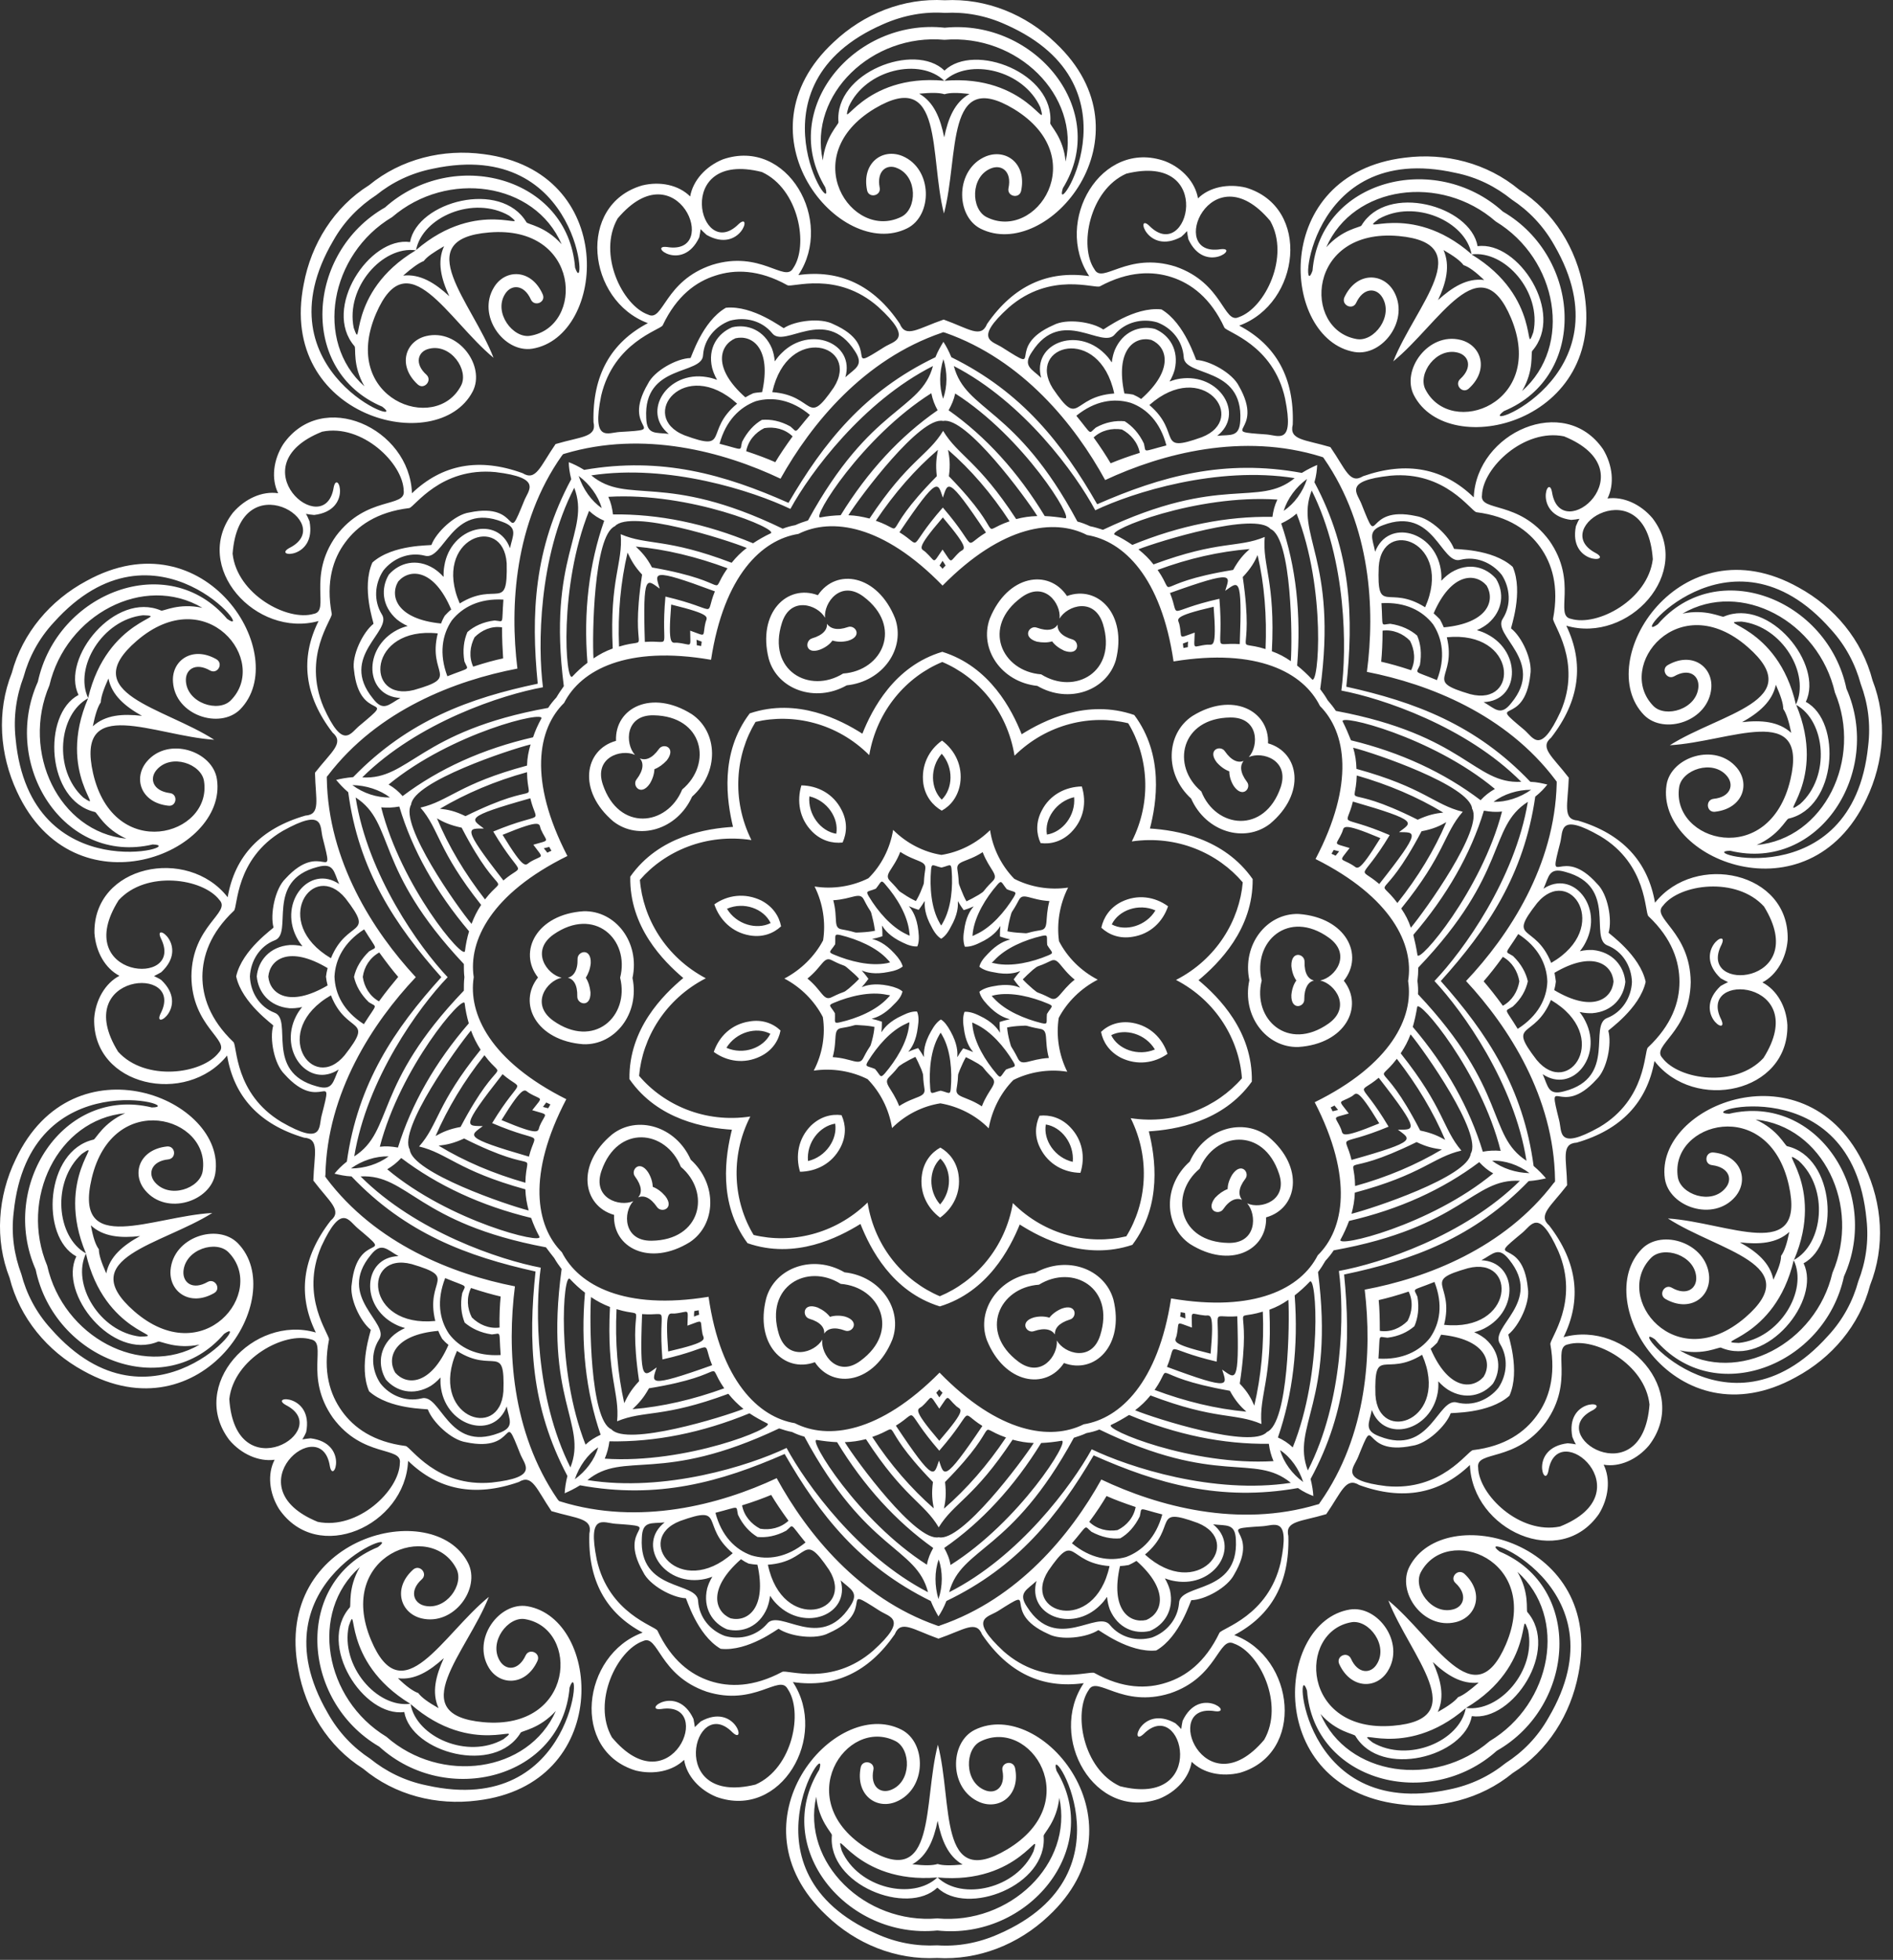
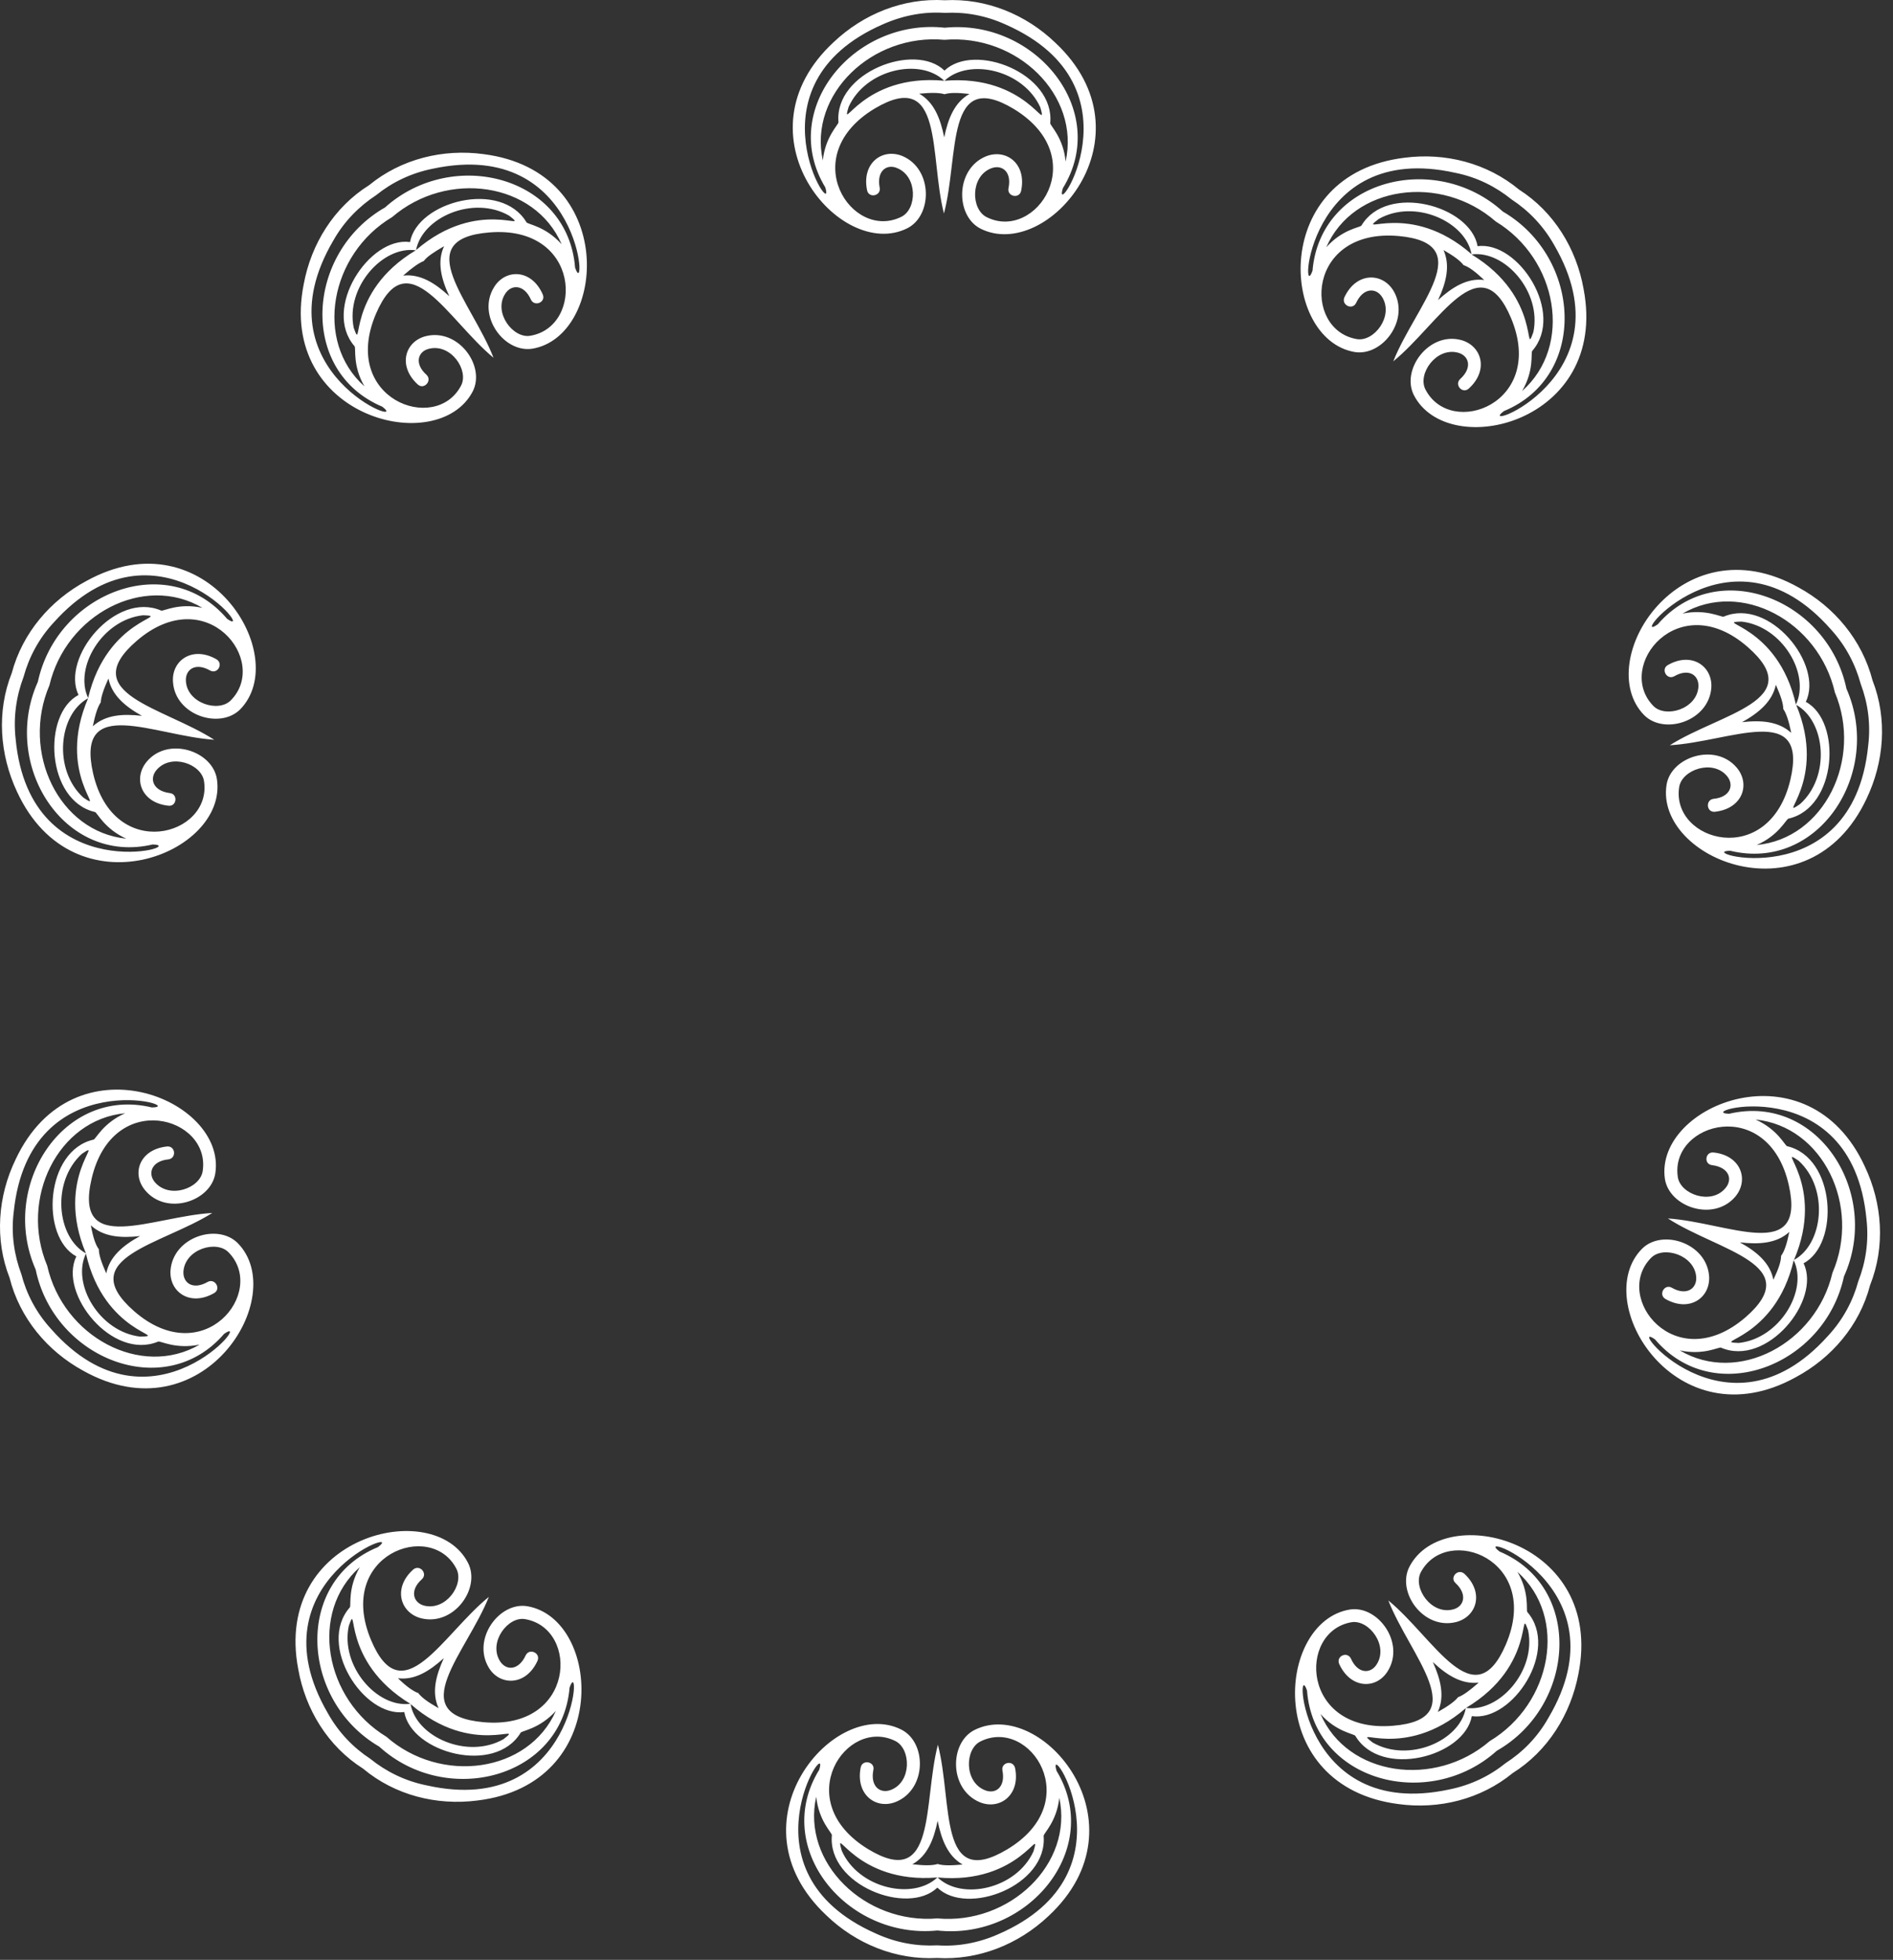
<svg xmlns="http://www.w3.org/2000/svg" width="144" height="149" viewBox="0 0 144 149" fill="none">
  <rect x="0" y="0" width="144" height="149" fill="#333333" stroke="none" />
  <path d="M71.868 2.108C64.974 1.356 59.186 8.313 62.78 14.247C63.657 17.088 56.47 6.496 67.188 1.836C68.755 1.147 70.343 0.875 71.868 0.98C73.393 0.896 74.981 1.168 76.527 1.878C87.203 6.6 79.954 17.151 80.852 14.309C84.487 8.418 78.763 1.419 71.868 2.108ZM29.289 15.772C23.272 19.198 22.687 28.224 29.08 30.919C31.441 32.695 19.428 28.349 25.361 18.279C26.197 16.796 27.346 15.667 28.621 14.832C29.811 13.871 31.253 13.16 32.925 12.826C44.353 10.382 44.687 23.168 43.747 20.347C43.204 13.432 34.471 11.134 29.289 15.772ZM2.881 51.832C0.04 58.142 4.866 65.788 11.614 64.201C14.581 64.263 2.296 67.815 1.189 56.178C1.001 54.486 1.251 52.898 1.795 51.456C2.192 49.994 2.944 48.552 4.093 47.319C11.907 38.607 19.679 48.761 17.276 47.048C12.784 41.762 4.344 45.042 2.881 51.832ZM2.714 96.521C4.114 103.312 12.533 106.654 17.046 101.41C19.47 99.697 11.614 109.809 3.884 101.034C2.735 99.781 2.004 98.339 1.627 96.877C1.084 95.435 0.834 93.847 1.042 92.155C2.233 80.539 14.497 84.174 11.551 84.195C4.803 82.565 -0.086 90.17 2.714 96.521ZM28.851 132.791C33.969 137.45 42.744 135.214 43.329 128.299C44.29 125.499 43.851 138.286 32.465 135.737C30.794 135.402 29.352 134.671 28.161 133.71C26.887 132.874 25.758 131.725 24.923 130.221C19.073 120.13 31.128 115.868 28.746 117.623C22.332 120.255 22.854 129.302 28.851 132.791ZM71.304 146.768C78.199 147.52 83.965 140.563 80.371 134.629C79.515 131.809 86.681 142.381 75.963 147.04C74.417 147.729 72.829 148.001 71.304 147.896C69.758 147.98 68.17 147.708 66.624 146.998C55.948 142.276 63.198 131.725 62.32 134.546C58.664 140.458 64.389 147.457 71.304 146.768ZM113.862 133.104C119.879 129.678 120.464 120.652 114.071 117.957C111.71 116.181 123.744 120.527 117.79 130.597C116.954 132.081 115.826 133.209 114.531 134.044C113.34 135.005 111.898 135.716 110.227 136.05C98.799 138.495 98.485 125.708 99.425 128.529C99.948 135.444 108.702 137.742 113.862 133.104ZM140.27 97.044C143.133 90.734 138.286 83.088 131.537 84.675C128.591 84.613 140.876 81.061 141.984 92.698C142.172 94.39 141.921 95.978 141.357 97.42C140.96 98.882 140.208 100.324 139.059 101.557C131.266 110.269 123.494 100.115 125.896 101.828C130.388 107.114 138.808 103.834 140.27 97.044ZM140.458 52.355C139.038 45.565 130.639 42.222 126.105 47.466C123.682 49.179 131.537 39.067 139.268 47.842C140.417 49.095 141.148 50.537 141.545 51.999C142.088 53.441 142.318 55.029 142.109 56.721C140.918 68.337 128.654 64.702 131.621 64.681C138.369 66.311 143.258 58.706 140.458 52.355ZM114.322 16.085C109.182 11.426 100.428 13.662 99.843 20.577C98.882 23.377 99.3 10.59 110.707 13.139C112.379 13.474 113.8 14.205 114.99 15.166C116.265 16.002 117.393 17.151 118.229 18.634C124.1 28.746 112.024 33.008 114.405 31.253C120.819 28.6 120.318 19.574 114.322 16.085ZM71.826 10.444C71.534 9.003 71.053 7.77 69.925 7.122C70.844 7.039 71.45 7.039 71.847 7.164C72.244 7.039 72.829 7.039 73.749 7.143C72.62 7.77 72.119 9.003 71.826 10.444ZM34.178 22.52C33.092 21.517 31.963 20.807 30.668 20.953C31.358 20.347 31.859 19.992 32.235 19.846C32.486 19.512 32.987 19.177 33.781 18.718C33.238 19.888 33.551 21.183 34.178 22.52ZM10.799 54.423C9.337 54.256 8.021 54.339 7.06 55.217C7.248 54.298 7.436 53.733 7.665 53.399C7.686 52.981 7.874 52.417 8.25 51.582C8.501 52.856 9.525 53.713 10.799 54.423ZM10.653 93.973C9.358 94.683 8.334 95.54 8.083 96.814C7.707 95.957 7.519 95.393 7.519 94.975C7.268 94.641 7.08 94.077 6.913 93.158C7.853 94.035 9.191 94.14 10.653 93.973ZM33.76 126.063C33.154 127.401 32.82 128.675 33.363 129.866C32.548 129.406 32.068 129.051 31.817 128.717C31.42 128.571 30.94 128.236 30.271 127.589C31.546 127.756 32.674 127.045 33.76 126.063ZM71.325 138.432C71.618 139.873 72.098 141.106 73.226 141.754C72.307 141.837 71.722 141.837 71.325 141.712C70.928 141.837 70.322 141.837 69.403 141.733C70.531 141.106 71.032 139.873 71.325 138.432ZM108.994 126.356C110.06 127.359 111.188 128.069 112.483 127.923C111.794 128.529 111.313 128.884 110.916 129.03C110.666 129.344 110.185 129.699 109.37 130.158C109.914 128.988 109.6 127.693 108.994 126.356ZM132.352 94.453C133.815 94.62 135.152 94.537 136.113 93.659C135.925 94.578 135.737 95.142 135.486 95.477C135.486 95.895 135.298 96.459 134.901 97.294C134.65 96.02 133.647 95.163 132.352 94.453ZM132.519 54.904C133.794 54.193 134.817 53.337 135.089 52.062C135.465 52.919 135.653 53.483 135.653 53.901C135.883 54.235 136.071 54.799 136.259 55.718C135.298 54.841 133.982 54.736 132.519 54.904ZM109.391 22.813C110.018 21.476 110.331 20.201 109.809 19.01C110.603 19.47 111.083 19.825 111.334 20.159C111.731 20.285 112.212 20.64 112.901 21.287C111.606 21.12 110.478 21.831 109.391 22.813ZM136.635 53.587C138.871 54.82 139.268 59.04 136.928 61.13C135.068 62.404 139.059 59.374 136.635 53.587ZM136.447 95.811C137.554 98.109 135.382 101.765 132.269 102.1C130.012 102.016 135.026 101.912 136.447 95.811ZM111.501 129.866C111.042 132.373 107.135 134.044 104.419 132.478C102.643 131.099 106.759 133.961 111.501 129.866ZM71.304 142.736C69.445 144.491 65.308 143.571 64.034 140.709C63.407 138.536 65.036 143.258 71.304 142.736ZM31.211 129.532C28.683 129.866 25.884 126.669 26.531 123.619C27.284 121.488 25.842 126.272 31.211 129.532ZM6.537 95.289C4.302 94.056 3.905 89.836 6.224 87.726C8.083 86.472 4.093 89.502 6.537 95.289ZM6.704 53.065C5.618 50.767 7.77 47.111 10.883 46.776C13.139 46.86 8.146 46.964 6.704 53.065ZM31.65 19.01C32.131 16.503 36.017 14.832 38.733 16.399C40.508 17.777 36.414 14.915 31.65 19.01ZM71.847 6.14C73.707 4.385 77.844 5.305 79.139 8.167C79.745 10.34 78.115 5.618 71.847 6.14ZM111.94 19.344C114.489 19.01 117.289 22.207 116.641 25.257C115.868 27.388 117.33 22.604 111.94 19.344ZM132.477 47.257C135.59 47.612 137.721 51.268 136.614 53.566C135.235 47.445 130.221 47.319 132.477 47.257ZM136.823 88.248C139.142 90.358 138.703 94.578 136.468 95.79C138.933 90.024 134.964 86.974 136.823 88.248ZM116.244 123.953C116.871 127.025 114.05 130.2 111.522 129.845C116.913 126.628 115.492 121.843 116.244 123.953ZM78.617 140.751C77.321 143.613 73.163 144.512 71.325 142.736C77.572 143.321 79.264 138.599 78.617 140.751ZM38.294 132.227C35.557 133.773 31.671 132.06 31.232 129.553C35.954 133.689 40.07 130.848 38.294 132.227ZM10.674 101.619C7.561 101.264 5.43 97.608 6.537 95.31C7.937 101.431 12.93 101.557 10.674 101.619ZM6.328 60.628C4.03 58.518 4.448 54.298 6.704 53.086C4.218 58.852 8.188 61.903 6.328 60.628ZM26.907 24.923C26.281 21.852 29.101 18.676 31.629 19.031C26.239 22.248 27.66 27.033 26.907 24.923ZM64.556 8.125C65.851 5.263 69.988 4.364 71.826 6.14C65.579 5.555 63.908 10.277 64.556 8.125ZM104.878 16.649C107.594 15.103 111.48 16.816 111.94 19.323C107.218 15.187 103.082 18.028 104.878 16.649ZM71.847 5.367C69.591 3.174 63.449 5.514 63.783 9.295C63.783 9.483 62.78 10.382 62.592 12.199C61.485 7.164 66.353 2.526 71.847 3.027C77.363 2.568 82.189 7.227 81.061 12.283C80.894 10.444 79.87 9.546 79.891 9.358C80.246 5.576 74.125 3.194 71.847 5.367ZM31.19 18.404C28.098 17.965 24.484 23.46 26.97 26.323C27.096 26.469 26.803 27.785 27.722 29.373C23.878 25.947 25.09 19.323 29.832 16.503C34.011 12.909 40.676 13.829 42.723 18.571C41.49 17.192 40.153 17.067 40.049 16.9C38.106 13.641 31.755 15.312 31.19 18.404ZM5.973 52.835C3.194 54.298 3.508 60.879 7.227 61.735C7.394 61.777 7.937 63.01 9.608 63.762C4.469 63.24 1.586 57.181 3.759 52.104C5.012 46.734 10.946 43.58 15.396 46.212C13.599 45.815 12.429 46.484 12.262 46.421C8.773 44.917 4.615 50.015 5.973 52.835ZM5.806 95.519C4.427 98.339 8.543 103.458 12.032 101.995C12.22 101.933 13.369 102.601 15.187 102.225C10.716 104.816 4.803 101.619 3.591 96.229C1.46 91.152 4.385 85.114 9.525 84.634C7.853 85.365 7.289 86.597 7.122 86.639C3.424 87.475 3.048 94.035 5.806 95.519ZM30.752 130.158C31.295 133.251 37.646 134.985 39.61 131.725C39.715 131.579 41.052 131.433 42.284 130.075C40.195 134.797 33.53 135.674 29.394 132.039C24.672 129.176 23.502 122.574 27.367 119.148C26.448 120.736 26.719 122.052 26.615 122.198C24.087 125.061 27.66 130.576 30.752 130.158ZM71.304 143.509C73.561 145.702 79.703 143.363 79.389 139.581C79.369 139.393 80.392 138.495 80.58 136.677C81.667 141.712 76.799 146.35 71.304 145.849C65.809 146.308 60.962 141.628 62.09 136.593C62.279 138.432 63.281 139.33 63.281 139.518C62.926 143.3 69.048 145.682 71.304 143.509ZM111.961 130.472C115.074 130.911 118.667 125.416 116.181 122.554C116.077 122.407 116.369 121.091 115.429 119.503C119.294 122.93 118.062 129.532 113.319 132.373C109.14 135.967 102.497 135.047 100.449 130.305C101.661 131.684 103.019 131.809 103.103 131.976C105.046 135.235 111.397 133.564 111.961 130.472ZM137.199 96.041C139.957 94.578 139.644 87.997 135.946 87.141C135.778 87.099 135.235 85.866 133.543 85.114C138.683 85.636 141.587 91.695 139.393 96.772C138.139 102.142 132.206 105.296 127.777 102.664C129.573 103.061 130.743 102.392 130.911 102.455C134.4 103.959 138.557 98.861 137.199 96.041ZM137.366 53.358C138.745 50.537 134.608 45.397 131.119 46.881C130.952 46.944 129.782 46.275 127.986 46.651C132.457 44.039 138.348 47.257 139.581 52.647C141.712 57.724 138.766 63.762 133.627 64.243C135.319 63.511 135.862 62.279 136.05 62.237C139.748 61.401 140.124 54.841 137.366 53.358ZM112.4 18.718C111.857 15.626 105.505 13.892 103.562 17.151C103.458 17.297 102.121 17.422 100.888 18.801C102.956 14.079 109.621 13.202 113.779 16.837C118.5 19.7 119.67 26.302 115.784 29.728C116.724 28.14 116.432 26.824 116.557 26.678C119.064 23.815 115.513 18.3 112.4 18.718ZM71.868 0.019C68.713 -0.169 65.684 1.063 63.428 3.194C55.802 10.235 63.908 19.888 69.006 17.36C70.949 16.399 70.97 12.847 68.651 11.865C67.126 11.238 65.538 12.387 65.956 14.456C66.081 15.103 67.042 14.894 66.917 14.268C66.666 12.993 67.46 12.429 68.254 12.784C69.821 13.432 69.758 15.897 68.567 16.482C64.786 18.363 60.524 11.865 66.541 8.25C71.826 5.117 70.677 11.823 71.805 16.231C72.975 11.844 71.868 5.117 77.133 8.292C83.129 11.948 78.805 18.404 75.044 16.503C73.853 15.897 73.811 13.432 75.378 12.805C76.193 12.471 76.987 13.035 76.715 14.309C76.59 14.936 77.53 15.145 77.676 14.518C78.115 12.429 76.527 11.28 75.002 11.886C72.662 12.847 72.662 16.399 74.584 17.381C79.682 19.95 87.851 10.361 80.288 3.257C78.052 1.105 75.023 -0.148 71.868 0.019ZM28.077 14.079C25.403 15.751 23.669 18.55 23.105 21.601C21.078 31.755 33.301 34.826 35.954 29.77C36.957 27.848 34.888 24.965 32.423 25.549C30.835 25.926 30.209 27.785 31.775 29.227C32.256 29.665 32.904 28.934 32.444 28.495C31.483 27.639 31.796 26.699 32.653 26.511C34.303 26.114 35.682 28.14 35.076 29.31C33.133 33.05 25.842 30.313 28.6 23.857C31.023 18.216 34.053 24.317 37.542 27.2C35.912 22.98 31.065 18.174 37.208 17.673C44.186 17.088 44.478 24.86 40.321 25.529C39.025 25.738 37.521 23.774 38.419 22.353C38.879 21.601 39.861 21.601 40.383 22.771C40.655 23.356 41.553 22.98 41.282 22.374C40.425 20.431 38.44 20.431 37.584 21.831C36.246 23.983 38.336 26.845 40.488 26.511C46.108 25.591 47.069 13.035 36.79 11.719C33.718 11.301 30.522 12.074 28.077 14.079ZM0.896 51.164C-0.274 54.11 -0.023 57.369 1.293 60.189C5.639 69.591 17.339 64.89 16.503 59.249C16.19 57.097 12.805 55.969 11.175 57.891C10.11 59.145 10.695 61.025 12.805 61.255C13.453 61.338 13.557 60.356 12.909 60.294C11.635 60.127 11.342 59.207 11.907 58.539C13.014 57.243 15.333 58.079 15.521 59.395C16.148 63.553 8.647 65.621 7.08 58.789C5.722 52.773 11.76 55.948 16.294 56.241C12.471 53.775 5.743 52.731 10.402 48.719C15.709 44.144 20.535 50.265 17.548 53.253C16.607 54.193 14.247 53.462 14.142 51.791C14.079 50.913 14.852 50.328 15.981 50.976C16.545 51.289 17.025 50.453 16.461 50.119C14.623 49.075 13.035 50.224 13.16 51.853C13.327 54.381 16.712 55.468 18.258 53.943C22.269 49.889 15.667 39.151 6.579 44.165C3.842 45.627 1.711 48.113 0.896 51.164ZM0.729 97.148C1.502 100.219 3.612 102.727 6.328 104.21C15.396 109.287 22.081 98.59 18.091 94.516C16.566 92.97 13.181 94.035 12.972 96.563C12.847 98.193 14.435 99.363 16.273 98.318C16.858 98.005 16.357 97.148 15.793 97.462C14.664 98.109 13.891 97.524 13.954 96.647C14.1 94.954 16.461 94.265 17.381 95.205C20.347 98.214 15.479 104.293 10.193 99.676C5.576 95.623 12.304 94.641 16.148 92.218C11.614 92.468 5.555 95.581 6.976 89.585C8.585 82.774 16.064 84.884 15.417 89.042C15.208 90.358 12.889 91.173 11.781 89.878C11.217 89.209 11.531 88.269 12.805 88.144C13.453 88.06 13.348 87.099 12.7 87.162C10.59 87.391 9.985 89.251 11.05 90.504C12.68 92.447 16.043 91.34 16.378 89.209C17.255 83.568 5.597 78.763 1.189 88.144C-0.169 90.943 -0.42 94.223 0.729 97.148ZM27.618 134.462C30.041 136.489 33.217 137.283 36.309 136.886C46.609 135.653 45.732 123.076 40.111 122.115C37.98 121.76 35.87 124.622 37.187 126.795C38.022 128.174 40.007 128.195 40.885 126.272C41.156 125.667 40.258 125.27 39.986 125.855C39.443 127.025 38.482 127.025 38.022 126.272C37.145 124.831 38.649 122.867 39.944 123.097C44.102 123.807 43.747 131.558 36.769 130.931C30.626 130.367 35.515 125.625 37.187 121.404C33.656 124.267 30.605 130.346 28.224 124.685C25.508 118.208 32.799 115.513 34.721 119.273C35.327 120.464 33.927 122.47 32.277 122.073C31.441 121.864 31.128 120.924 32.089 120.067C32.569 119.629 31.922 118.897 31.42 119.336C29.853 120.757 30.459 122.637 32.047 123.034C34.512 123.64 36.602 120.757 35.599 118.814C33.008 113.758 20.744 116.725 22.687 126.899C23.23 129.97 24.944 132.77 27.618 134.462ZM71.283 148.857C74.438 149.045 77.488 147.813 79.745 145.682C87.35 138.641 79.264 128.988 74.145 131.516C72.203 132.478 72.182 136.029 74.522 137.011C76.026 137.638 77.635 136.489 77.217 134.421C77.07 133.773 76.13 133.982 76.256 134.609C76.506 135.883 75.712 136.447 74.898 136.092C73.331 135.444 73.393 132.979 74.584 132.394C78.366 130.514 82.628 137.011 76.611 140.605C71.325 143.759 72.495 137.053 71.346 132.645C70.197 137.032 71.283 143.759 66.039 140.584C60.043 136.928 64.368 130.472 68.128 132.373C69.298 132.979 69.361 135.444 67.794 136.071C66.979 136.405 66.185 135.841 66.436 134.567C66.582 133.94 65.621 133.731 65.475 134.358C65.057 136.447 66.645 137.596 68.149 136.99C70.51 136.029 70.51 132.478 68.567 131.496C63.49 128.926 55.3 138.515 62.864 145.619C65.099 147.771 68.128 149.024 71.283 148.857ZM115.074 134.797C117.748 133.125 119.482 130.326 120.067 127.275C122.094 117.121 109.851 114.05 107.218 119.106C106.216 121.028 108.263 123.912 110.728 123.327C112.316 122.951 112.943 121.091 111.397 119.649C110.895 119.211 110.248 119.942 110.728 120.36C111.668 121.237 111.355 122.177 110.499 122.366C108.869 122.762 107.469 120.736 108.075 119.545C110.039 115.826 117.309 118.563 114.552 125.019C112.128 130.66 109.12 124.559 105.61 121.676C107.26 125.896 112.086 130.702 105.965 131.203C98.987 131.788 98.673 124.016 102.831 123.327C104.147 123.139 105.631 125.102 104.732 126.523C104.273 127.275 103.291 127.275 102.768 126.105C102.497 125.52 101.619 125.896 101.87 126.502C102.747 128.424 104.711 128.445 105.568 127.045C106.905 124.894 104.816 122.031 102.685 122.366C97.044 123.285 96.083 135.841 106.383 137.157C109.454 137.575 112.63 136.802 115.074 134.797ZM142.255 97.712C143.425 94.766 143.195 91.507 141.858 88.687C137.533 79.285 125.834 83.986 126.648 89.627C126.983 91.779 130.346 92.907 131.997 90.985C133.062 89.731 132.457 87.851 130.367 87.621C129.699 87.538 129.594 88.52 130.242 88.582C131.537 88.749 131.83 89.669 131.245 90.337C130.158 91.633 127.818 90.797 127.63 89.481C127.004 85.323 134.525 83.255 136.071 90.087C137.429 96.104 131.412 92.928 126.878 92.635C130.681 95.101 137.429 96.124 132.77 100.157C127.442 104.732 122.637 98.611 125.604 95.623C126.544 94.683 128.905 95.414 129.03 97.085C129.093 97.963 128.299 98.548 127.171 97.9C126.628 97.587 126.126 98.423 126.69 98.757C128.529 99.802 130.117 98.653 130.012 97.023C129.824 94.495 126.44 93.409 124.914 94.934C120.903 98.966 127.505 109.726 136.593 104.711C139.33 103.249 141.461 100.763 142.255 97.712ZM142.443 51.728C141.649 48.657 139.539 46.15 136.823 44.666C127.777 39.589 121.091 50.286 125.061 54.36C126.586 55.906 129.97 54.841 130.179 52.313C130.305 50.683 128.717 49.513 126.878 50.558C126.314 50.871 126.795 51.728 127.359 51.414C128.487 50.767 129.26 51.352 129.197 52.229C129.072 53.922 126.69 54.611 125.771 53.671C122.825 50.662 127.693 44.583 132.958 49.2C137.596 53.253 130.848 54.235 127.024 56.658C131.558 56.408 137.596 53.295 136.196 59.27C134.588 66.102 127.087 63.992 127.735 59.834C127.944 58.518 130.284 57.703 131.37 58.998C131.934 59.667 131.642 60.607 130.346 60.733C129.72 60.816 129.803 61.777 130.451 61.715C132.561 61.485 133.167 59.625 132.122 58.372C130.493 56.429 127.108 57.536 126.774 59.667C125.896 65.308 137.554 70.113 141.984 60.733C143.321 57.933 143.592 54.674 142.443 51.728ZM115.554 14.414C113.11 12.387 109.934 11.593 106.863 11.99C96.563 13.223 97.441 25.8 103.04 26.761C105.192 27.116 107.302 24.254 105.986 22.081C105.129 20.702 103.165 20.681 102.267 22.604C102.016 23.209 102.894 23.607 103.165 23.021C103.708 21.852 104.69 21.852 105.15 22.604C106.027 24.045 104.523 26.009 103.207 25.779C99.049 25.069 99.425 17.318 106.404 17.945C112.525 18.509 107.657 23.251 105.986 27.472C109.496 24.609 112.567 18.53 114.949 24.192C117.644 30.668 110.352 33.363 108.43 29.603C107.824 28.412 109.245 26.406 110.875 26.803C111.731 27.012 112.045 27.931 111.083 28.809C110.603 29.247 111.251 29.979 111.731 29.54C113.298 28.119 112.692 26.239 111.104 25.842C108.66 25.236 106.571 28.119 107.553 30.041C110.164 35.118 122.407 32.151 120.464 21.977C119.921 18.906 118.208 16.106 115.554 14.414Z" fill="white" />
-   <path d="M84.069 36.497C88.415 34.471 94.536 32.862 100.512 34.721C100.553 34.742 100.595 34.742 100.637 34.763C100.679 34.805 100.7 34.826 100.721 34.868C104.293 40.028 104.607 46.338 103.98 51.08C108.681 51.999 114.572 54.298 118.333 59.312C118.354 59.354 118.396 59.395 118.417 59.416C118.417 59.458 118.417 59.5 118.417 59.562C118.27 65.809 114.802 71.116 111.522 74.584C114.781 78.094 118.208 83.422 118.291 89.69C118.291 89.731 118.291 89.773 118.291 89.815C118.27 89.857 118.249 89.898 118.208 89.919C114.426 94.913 108.514 97.169 103.813 98.047C104.377 102.789 104.022 109.12 100.407 114.238C100.386 114.259 100.365 114.301 100.345 114.343C100.303 114.364 100.261 114.364 100.198 114.385C94.202 116.181 88.102 114.531 83.777 112.483C81.458 116.662 77.446 121.551 71.513 123.577C71.471 123.598 71.429 123.619 71.388 123.619C71.346 123.598 71.304 123.598 71.262 123.577C65.35 121.509 61.38 116.578 59.082 112.379C54.757 114.405 48.636 116.014 42.639 114.155C42.598 114.134 42.556 114.134 42.514 114.113C42.493 114.071 42.472 114.05 42.43 114.009C38.879 108.848 38.565 102.538 39.171 97.796C34.47 96.877 28.579 94.578 24.818 89.564C24.797 89.522 24.776 89.481 24.735 89.46C24.735 89.418 24.755 89.376 24.755 89.314C24.881 83.067 28.349 77.76 31.629 74.292C28.37 70.782 24.964 65.454 24.86 59.187C24.86 59.145 24.86 59.103 24.86 59.061C24.881 59.019 24.922 58.978 24.943 58.957C28.746 53.963 34.658 51.728 39.359 50.83C38.774 46.087 39.129 39.756 42.744 34.638C42.765 34.617 42.806 34.575 42.827 34.533C42.869 34.512 42.911 34.512 42.953 34.492C48.949 32.695 55.05 34.345 59.374 36.393C61.714 32.214 65.705 27.325 71.638 25.299C71.68 25.278 71.722 25.257 71.764 25.257C71.805 25.278 71.847 25.278 71.91 25.299C77.802 27.367 81.771 32.298 84.069 36.497ZM100.198 35.348C99.864 35.494 99.467 35.682 99.028 35.954C93.137 34.868 88.331 36.205 83.463 38.336C80.81 33.718 77.76 29.812 72.369 27.158C72.181 26.699 71.972 26.302 71.764 25.988C71.576 26.302 71.346 26.678 71.158 27.158C65.746 29.749 62.654 33.656 59.98 38.231C55.133 36.079 50.328 34.7 44.436 35.724C43.997 35.453 43.6 35.264 43.266 35.139C43.266 35.494 43.329 35.933 43.454 36.434C40.613 41.72 40.383 46.693 40.905 51.979C35.724 53.065 31.044 54.778 26.866 59.082C26.343 59.124 25.925 59.207 25.57 59.291C25.8 59.562 26.093 59.897 26.489 60.231C27.283 66.165 30.041 70.322 33.572 74.292C29.999 78.24 27.221 82.356 26.385 88.311C25.988 88.624 25.675 88.938 25.445 89.23C25.8 89.314 26.239 89.418 26.74 89.439C30.877 93.784 35.557 95.519 40.738 96.668C40.174 101.954 40.362 106.926 43.162 112.212C43.036 112.713 42.974 113.152 42.953 113.528C43.287 113.382 43.684 113.194 44.123 112.922C50.035 114.009 54.82 112.671 59.688 110.54C62.341 115.158 65.412 119.064 70.802 121.718C70.99 122.177 71.2 122.574 71.388 122.888C71.596 122.574 71.805 122.198 71.993 121.718C77.404 119.127 80.497 115.22 83.192 110.645C88.039 112.797 92.823 114.176 98.736 113.131C99.154 113.424 99.572 113.612 99.906 113.737C99.885 113.382 99.822 112.943 99.697 112.442C102.559 107.156 102.768 102.183 102.246 96.897C107.448 95.811 112.128 94.098 116.286 89.794C116.808 89.752 117.247 89.669 117.602 89.585C117.372 89.314 117.059 88.979 116.662 88.645C115.868 82.712 113.131 78.554 109.6 74.584C113.152 70.636 115.93 66.52 116.787 60.565C117.184 60.252 117.476 59.939 117.706 59.646C117.351 59.562 116.933 59.458 116.411 59.437C112.274 55.092 107.615 53.358 102.413 52.208C102.977 46.923 102.81 41.95 99.989 36.664C100.136 36.163 100.177 35.724 100.198 35.348ZM82.69 40.676C85.469 41.135 88.331 43.872 89.272 50.286C95.665 49.242 99.154 51.143 100.407 53.671C102.392 55.656 103.081 59.562 100.073 65.308C105.86 68.212 107.573 71.806 107.114 74.584C107.552 77.342 105.818 80.936 100.01 83.798C102.977 89.564 102.246 93.471 100.24 95.435C98.966 97.942 95.456 99.802 89.084 98.715C88.102 105.129 85.198 107.845 82.44 108.284C79.933 109.537 75.984 108.994 71.471 104.356C66.896 108.973 62.968 109.475 60.461 108.2C57.703 107.741 54.82 104.983 53.9 98.59C47.507 99.634 44.018 97.712 42.744 95.205C40.759 93.22 40.07 89.314 43.078 83.568C37.291 80.664 35.599 77.07 36.037 74.292C35.62 71.534 37.353 67.94 43.162 65.078C40.174 59.312 40.905 55.405 42.911 53.441C44.185 50.934 47.695 49.054 54.089 50.161C55.07 43.747 57.954 41.031 60.732 40.592C63.239 39.339 67.167 39.861 71.701 44.52C76.255 39.903 80.204 39.401 82.69 40.676ZM94.996 57.557C96.041 57.097 98.109 57.787 97.42 59.855C96.187 63.428 92.489 62.989 91.382 60.168C89.063 58.225 89.815 54.59 93.596 54.548C95.769 54.527 95.769 56.7 94.996 57.557ZM100.428 74.543C101.556 74.793 102.831 76.569 101.055 77.823C97.963 79.995 95.247 77.467 95.978 74.543C95.268 71.597 98.005 69.09 101.076 71.283C102.852 72.558 101.577 74.313 100.428 74.543ZM94.871 91.486C95.623 92.343 95.602 94.537 93.45 94.495C89.648 94.432 88.937 90.797 91.256 88.854C92.405 86.054 96.103 85.636 97.294 89.23C97.984 91.277 95.915 91.967 94.871 91.486ZM80.392 101.912C80.497 103.061 79.201 104.816 77.467 103.52C74.438 101.243 76.005 97.879 79.034 97.671C81.604 96.083 84.842 97.9 83.693 101.515C83.046 103.583 80.956 102.915 80.392 101.912ZM62.55 101.849C61.965 102.852 59.897 103.5 59.249 101.431C58.142 97.796 61.401 95.999 63.95 97.608C66.958 97.838 68.504 101.222 65.454 103.458C63.72 104.753 62.425 102.998 62.55 101.849ZM48.176 91.319C47.11 91.779 45.042 91.089 45.752 89.021C46.985 85.448 50.662 85.887 51.79 88.708C54.089 90.651 53.357 94.286 49.555 94.328C47.403 94.349 47.382 92.155 48.176 91.319ZM42.723 74.334C41.595 74.083 40.341 72.307 42.096 71.053C45.209 68.881 47.925 71.409 47.173 74.334C47.904 77.279 45.167 79.787 42.075 77.593C40.32 76.318 41.595 74.563 42.723 74.334ZM48.301 57.39C47.528 56.533 47.549 54.339 49.722 54.381C53.504 54.444 54.214 58.079 51.895 60.022C50.746 62.822 47.069 63.24 45.857 59.646C45.167 57.599 47.236 56.909 48.301 57.39ZM62.759 46.964C62.654 45.815 63.95 44.06 65.684 45.356C68.713 47.633 67.146 50.997 64.138 51.206C61.568 52.793 58.33 50.976 59.479 47.361C60.126 45.293 62.195 45.962 62.759 46.964ZM80.601 47.027C81.186 46.024 83.254 45.377 83.902 47.445C85.009 51.08 81.771 52.877 79.201 51.268C76.193 51.038 74.647 47.654 77.697 45.418C79.452 44.123 80.727 45.878 80.601 47.027ZM93.513 58.643C93.513 58.998 93.617 59.374 93.847 59.751C94.536 60.753 95.226 59.897 94.85 59.437C94.307 58.706 94.328 58.184 94.599 57.849C94.202 58.017 93.68 57.849 93.178 57.118C92.844 56.617 91.82 56.993 92.552 57.954C92.844 58.288 93.178 58.518 93.513 58.643ZM98.611 74.543C98.401 74.835 98.276 75.211 98.234 75.65C98.193 76.862 99.258 76.569 99.216 75.963C99.216 75.086 99.53 74.647 99.948 74.543C99.53 74.438 99.216 74.02 99.237 73.122C99.258 72.516 98.213 72.223 98.234 73.435C98.276 73.874 98.401 74.25 98.611 74.543ZM93.387 90.4C93.053 90.525 92.719 90.755 92.426 91.069C91.674 92.05 92.719 92.427 93.053 91.925C93.555 91.194 94.077 91.048 94.474 91.215C94.202 90.86 94.181 90.337 94.725 89.627C95.1 89.167 94.432 88.29 93.743 89.293C93.513 89.669 93.387 90.045 93.387 90.4ZM79.828 100.178C79.494 100.073 79.097 100.052 78.658 100.157C77.488 100.491 78.115 101.41 78.658 101.201C79.515 100.909 80.016 101.097 80.246 101.452C80.225 101.013 80.517 100.595 81.374 100.324C81.959 100.178 81.917 99.07 80.768 99.488C80.371 99.655 80.058 99.885 79.828 100.178ZM63.135 100.115C62.905 99.823 62.613 99.593 62.195 99.405C61.046 98.987 61.004 100.094 61.568 100.261C62.425 100.512 62.738 100.951 62.696 101.389C62.947 101.013 63.448 100.846 64.284 101.16C64.848 101.369 65.454 100.449 64.284 100.094C63.866 99.99 63.469 100.011 63.135 100.115ZM49.659 90.233C49.638 89.878 49.534 89.501 49.304 89.126C48.636 88.123 47.946 88.979 48.301 89.439C48.844 90.17 48.844 90.692 48.552 91.027C48.97 90.86 49.471 91.027 49.973 91.758C50.307 92.259 51.352 91.883 50.599 90.922C50.307 90.588 49.993 90.358 49.659 90.233ZM44.562 74.334C44.749 74.041 44.896 73.665 44.938 73.226C44.979 72.014 43.914 72.307 43.935 72.913C43.956 73.79 43.621 74.229 43.203 74.334C43.621 74.438 43.935 74.856 43.914 75.754C43.893 76.36 44.958 76.653 44.917 75.441C44.875 75.002 44.749 74.626 44.562 74.334ZM49.785 58.476C50.119 58.351 50.432 58.121 50.725 57.808C51.477 56.826 50.453 56.45 50.119 56.951C49.597 57.682 49.095 57.828 48.677 57.661C48.97 57.996 48.97 58.539 48.427 59.249C48.05 59.709 48.74 60.586 49.429 59.583C49.659 59.207 49.764 58.831 49.785 58.476ZM63.323 48.698C63.678 48.803 64.054 48.824 64.493 48.719C65.663 48.385 65.057 47.466 64.493 47.675C63.657 47.967 63.156 47.779 62.905 47.424C62.947 47.842 62.633 48.281 61.777 48.531C61.213 48.698 61.234 49.806 62.383 49.388C62.801 49.221 63.114 48.991 63.323 48.698ZM80.037 48.761C80.246 49.054 80.559 49.283 80.956 49.471C82.105 49.889 82.147 48.782 81.583 48.615C80.727 48.364 80.413 47.925 80.455 47.487C80.225 47.863 79.724 48.03 78.867 47.717C78.324 47.508 77.697 48.427 78.867 48.782C79.306 48.866 79.682 48.866 80.037 48.761ZM90.609 60.712C91.737 63.261 94.683 64.117 96.605 62.634C99.363 60.336 98.861 57.202 96.459 56.512C96.563 54.026 93.743 52.543 90.692 54.444C88.686 55.781 88.561 58.852 90.609 60.712ZM95.038 74.522C94.453 77.238 96.333 79.661 98.757 79.599C102.35 79.369 103.771 76.527 102.225 74.563C103.792 72.6 102.392 69.758 98.799 69.487C96.375 69.403 94.474 71.806 95.038 74.522ZM90.504 88.311C88.436 90.149 88.54 93.22 90.525 94.578C93.575 96.501 96.396 95.059 96.312 92.552C98.715 91.883 99.258 88.749 96.5 86.43C94.599 84.947 91.653 85.762 90.504 88.311ZM78.742 96.772C75.984 97.065 74.25 99.593 75.065 101.87C76.402 105.213 79.556 105.714 80.935 103.625C83.275 104.502 85.553 102.288 84.696 98.799C84.028 96.459 81.165 95.414 78.742 96.772ZM64.242 96.73C61.84 95.331 58.956 96.375 58.288 98.694C57.389 102.183 59.646 104.419 61.986 103.562C63.365 105.651 66.519 105.192 67.877 101.849C68.713 99.572 67 97.023 64.242 96.73ZM52.542 88.164C51.414 85.615 48.468 84.759 46.567 86.242C43.788 88.54 44.311 91.674 46.713 92.364C46.588 94.85 49.408 96.333 52.48 94.432C54.485 93.095 54.59 90.024 52.542 88.164ZM48.113 74.355C48.698 71.638 46.818 69.215 44.394 69.278C40.822 69.507 39.38 72.349 40.926 74.313C39.359 76.277 40.78 79.118 44.373 79.39C46.776 79.473 48.677 77.07 48.113 74.355ZM52.647 60.565C54.715 58.727 54.632 55.656 52.626 54.298C49.576 52.376 46.755 53.817 46.86 56.324C44.436 56.993 43.914 60.127 46.651 62.446C48.552 63.929 51.498 63.114 52.647 60.565ZM64.409 52.104C67.188 51.811 68.901 49.283 68.087 47.006C66.749 43.663 63.615 43.162 62.216 45.251C59.876 44.374 57.598 46.588 58.476 50.077C59.124 52.417 62.007 53.462 64.409 52.104ZM78.909 52.146C81.311 53.545 84.195 52.501 84.884 50.182C85.762 46.693 83.505 44.457 81.165 45.314C79.786 43.225 76.652 43.684 75.294 47.027C74.459 49.304 76.151 51.853 78.909 52.146ZM86.284 54.36C82.69 53.107 79.389 54.778 77.718 55.823C76.987 53.984 75.315 50.683 71.68 49.555C68.024 50.641 66.332 53.942 65.6 55.781C63.929 54.715 60.649 53.023 57.034 54.235C54.715 57.285 55.3 60.941 55.76 62.864C53.796 62.989 50.14 63.532 47.946 66.645C47.862 70.468 50.474 73.08 51.978 74.355C50.453 75.629 47.821 78.22 47.883 82.043C50.056 85.177 53.712 85.762 55.676 85.887C55.196 87.809 54.59 91.465 56.867 94.516C60.482 95.769 63.762 94.098 65.454 93.053C66.185 94.892 67.836 98.193 71.492 99.321C75.127 98.214 76.82 94.934 77.572 93.095C79.243 94.161 82.523 95.853 86.138 94.641C88.436 91.591 87.872 87.935 87.391 86.013C89.376 85.887 93.011 85.323 95.226 82.231C95.309 78.408 92.698 75.796 91.173 74.522C92.698 73.247 95.33 70.656 95.289 66.833C93.095 63.699 89.46 63.114 87.475 62.989C87.976 61.067 88.561 57.411 86.284 54.36ZM120.151 39.443C120.046 39.61 119.963 39.798 119.879 40.007C119.294 42.911 122.72 42.786 121.404 42.055C117.664 40.133 125.248 35.515 125.729 42.514C125.353 45.606 121.509 47.654 119.503 47.048C118.208 46.797 120.067 44.248 117.852 41.093C115.554 38.001 112.546 38.942 112.734 37.646C112.797 35.557 115.951 32.548 118.981 33.175C125.478 35.829 118.709 41.574 118.061 37.416C117.79 35.933 116.578 39.151 119.524 39.527C119.754 39.506 119.963 39.485 120.151 39.443ZM131.454 74.668C131.266 74.751 131.077 74.856 130.889 74.96C128.717 76.987 131.558 78.888 130.931 77.509C129.03 73.769 137.888 74.501 134.149 80.434C132.039 82.732 127.714 82.106 126.46 80.434C125.562 79.494 128.549 78.512 128.612 74.668C128.57 70.803 125.583 69.8 126.502 68.86C127.776 67.188 132.101 66.624 134.19 68.922C137.868 74.898 129.03 75.566 130.952 71.826C131.6 70.448 128.717 72.328 130.889 74.375C131.077 74.48 131.266 74.584 131.454 74.668ZM119.879 109.809C119.691 109.767 119.482 109.746 119.252 109.726C116.306 110.081 117.497 113.298 117.79 111.815C118.458 107.657 125.186 113.465 118.667 116.056C115.617 116.683 112.483 113.653 112.441 111.564C112.274 110.248 115.283 111.209 117.581 108.138C119.816 105.004 117.999 102.434 119.294 102.204C121.3 101.619 125.144 103.688 125.478 106.78C124.956 113.779 117.393 109.099 121.154 107.218C122.47 106.487 119.043 106.32 119.607 109.245C119.691 109.454 119.775 109.642 119.879 109.809ZM89.856 131.454C89.731 131.308 89.585 131.161 89.418 131.015C86.806 129.553 85.887 132.854 86.994 131.83C89.982 128.863 92.008 137.513 85.198 135.799C82.377 134.504 81.625 130.2 82.816 128.487C83.442 127.338 85.323 129.887 89 128.738C92.635 127.526 92.677 124.371 93.868 124.956C95.832 125.646 97.712 129.573 96.166 132.269C91.632 137.638 88.269 129.406 92.426 130.096C93.91 130.284 91.235 128.132 89.961 130.827C89.919 131.036 89.877 131.245 89.856 131.454ZM52.856 131.308C52.835 131.099 52.793 130.911 52.751 130.681C51.498 127.986 48.803 130.117 50.307 129.929C54.465 129.281 51.038 137.471 46.546 132.081C45.021 129.385 46.943 125.458 48.907 124.768C50.098 124.204 50.098 127.359 53.754 128.612C57.41 129.761 59.291 127.233 59.917 128.403C61.108 130.117 60.314 134.421 57.473 135.674C50.662 137.345 52.772 128.717 55.718 131.704C56.825 132.749 55.927 129.427 53.315 130.869C53.148 131.015 53.002 131.161 52.856 131.308ZM23 109.433C23.105 109.266 23.209 109.078 23.293 108.869C23.857 105.965 20.431 106.09 21.747 106.821C25.508 108.744 17.903 113.361 17.443 106.362C17.798 103.27 21.663 101.222 23.648 101.828C24.943 102.079 23.105 104.628 25.319 107.783C27.597 110.875 30.605 109.934 30.417 111.23C30.375 113.319 27.221 116.328 24.17 115.701C17.673 113.047 24.442 107.302 25.09 111.46C25.361 112.943 26.573 109.726 23.627 109.349C23.418 109.37 23.209 109.391 23 109.433ZM11.718 74.208C11.886 74.125 12.074 74.02 12.262 73.916C14.455 71.889 11.593 69.988 12.241 71.346C14.121 75.107 5.284 74.375 9.023 68.442C11.113 66.144 15.437 66.77 16.691 68.421C17.61 69.382 14.602 70.364 14.56 74.208C14.581 78.073 17.568 79.076 16.649 80.016C15.396 81.667 11.05 82.252 8.981 79.954C5.284 73.978 14.142 73.31 12.22 77.05C11.551 78.428 14.434 76.548 12.262 74.501C12.074 74.375 11.886 74.292 11.718 74.208ZM23.272 39.067C23.481 39.109 23.69 39.13 23.899 39.151C26.866 38.795 25.675 35.578 25.382 37.061C24.714 41.219 17.986 35.411 24.505 32.82C27.534 32.193 30.668 35.223 30.71 37.312C30.877 38.628 27.889 37.667 25.57 40.738C23.335 43.872 25.152 46.442 23.857 46.672C21.872 47.257 18.028 45.188 17.694 42.096C18.216 35.097 25.758 39.777 22.018 41.658C20.681 42.389 24.108 42.556 23.544 39.631C23.46 39.422 23.376 39.234 23.272 39.067ZM53.295 17.422C53.441 17.569 53.587 17.715 53.754 17.861C56.345 19.323 57.285 16.002 56.178 17.046C53.19 20.013 51.143 11.364 57.954 13.077C60.774 14.372 61.526 18.676 60.335 20.389C59.709 21.538 57.849 18.989 54.172 20.138C50.516 21.35 50.474 24.505 49.304 23.92C47.34 23.23 45.439 19.303 46.985 16.608C51.519 11.238 54.903 19.47 50.746 18.78C49.241 18.592 51.916 20.744 53.19 18.049C53.232 17.84 53.274 17.631 53.295 17.422ZM90.295 17.569C90.316 17.757 90.358 17.965 90.4 18.195C91.653 20.89 94.348 18.759 92.844 18.948C88.686 19.595 92.113 11.405 96.626 16.796C98.151 19.491 96.229 23.419 94.244 24.108C93.074 24.672 93.053 21.517 89.418 20.264C85.741 19.115 83.86 21.643 83.254 20.473C82.064 18.759 82.858 14.456 85.678 13.202C92.51 11.531 90.4 20.159 87.433 17.172C86.347 16.127 87.245 19.428 89.856 18.007C90.024 17.861 90.17 17.715 90.295 17.569ZM101.201 33.99C99.237 33.405 98.046 33.468 98.339 32.277C98.464 28.746 97.085 26.239 94.265 24.756C98.924 23.063 99.76 15.772 94.787 14.268C93.429 13.933 91.987 14.226 91.131 15.082C90.922 13.871 89.961 12.784 88.645 12.262C83.756 10.507 80.1 16.858 82.858 20.995C79.703 20.535 77.091 21.726 75.085 24.63C74.626 25.758 73.707 24.985 71.784 24.296C69.841 24.965 68.901 25.738 68.442 24.609C66.478 21.684 63.887 20.473 60.732 20.911C63.49 16.796 59.897 10.423 54.987 12.116C53.691 12.638 52.71 13.724 52.501 14.936C51.623 14.059 50.203 13.766 48.844 14.1C43.851 15.563 44.645 22.854 49.283 24.567C46.463 26.051 45.063 28.537 45.147 32.089C45.418 33.259 44.227 33.175 42.263 33.76C41.093 35.453 40.78 36.602 39.756 35.975C36.434 34.763 33.635 35.306 31.337 37.5C31.169 32.548 24.505 29.498 21.538 33.781C20.786 34.972 20.619 36.414 21.162 37.5C19.95 37.312 18.634 37.918 17.715 38.983C14.539 43.099 19.47 48.531 24.233 47.215C22.812 50.056 23.147 52.898 25.299 55.697C26.218 56.491 25.215 57.139 23.961 58.748C24.003 60.816 24.421 61.923 23.23 62.007C19.825 62.989 17.861 65.078 17.318 68.212C14.267 64.305 7.08 65.768 7.185 70.949C7.289 72.37 8 73.623 9.086 74.187C8 74.751 7.268 76.026 7.164 77.426C7.018 82.607 14.184 84.111 17.276 80.246C17.798 83.38 19.741 85.49 23.126 86.493C24.337 86.577 23.899 87.705 23.836 89.752C25.069 91.382 26.072 92.029 25.152 92.803C22.98 95.602 22.624 98.444 24.024 101.306C19.261 99.927 14.309 105.338 17.443 109.475C18.341 110.54 19.678 111.146 20.89 110.979C20.326 112.065 20.472 113.507 21.224 114.719C24.149 119.002 30.835 115.993 31.044 111.063C33.321 113.277 36.121 113.841 39.464 112.671C40.487 112.045 40.801 113.194 41.95 114.886C43.914 115.471 45.105 115.408 44.833 116.599C44.708 120.13 46.087 122.637 48.886 124.12C44.248 125.813 43.392 133.104 48.364 134.609C49.743 134.943 51.163 134.65 52.041 133.794C52.229 135.006 53.211 136.092 54.506 136.614C59.416 138.369 63.051 132.018 60.314 127.881C63.469 128.341 66.06 127.15 68.066 124.246C68.525 123.118 69.445 123.891 71.388 124.58C73.331 123.912 74.25 123.139 74.709 124.267C76.694 127.192 79.285 128.403 82.44 127.965C79.661 132.081 83.254 138.453 88.164 136.76C89.48 136.238 90.462 135.152 90.65 133.94C91.528 134.817 92.949 135.11 94.328 134.776C99.3 133.313 98.527 126.022 93.889 124.309C96.709 122.825 98.109 120.339 98.005 116.787C97.733 115.617 98.924 115.701 100.888 115.116C102.058 113.424 102.371 112.274 103.395 112.901C106.717 114.113 109.537 113.57 111.815 111.376C112.003 116.328 118.667 119.378 121.634 115.095C122.365 113.904 122.532 112.462 121.989 111.355C123.201 111.564 124.538 110.958 125.436 109.893C128.612 105.777 123.702 100.345 118.939 101.661C120.339 98.82 120.004 95.978 117.852 93.179C116.954 92.385 117.957 91.737 119.211 90.107C119.169 88.06 118.73 86.953 119.942 86.869C123.326 85.887 125.29 83.798 125.854 80.664C128.884 84.571 136.071 83.108 135.966 77.927C135.883 76.506 135.152 75.253 134.065 74.689C135.152 74.125 135.883 72.85 135.987 71.45C136.133 66.269 128.967 64.765 125.896 68.63C125.353 65.496 123.41 63.386 120.025 62.383C118.834 62.3 119.273 61.171 119.336 59.124C118.082 57.494 117.079 56.846 117.999 56.074C120.172 53.274 120.527 50.432 119.148 47.57C123.89 48.949 128.863 43.538 125.708 39.401C124.81 38.336 123.493 37.73 122.282 37.897C122.825 36.811 122.679 35.369 121.947 34.157C119.002 29.874 112.316 32.883 112.107 37.813C109.83 35.599 107.03 35.035 103.687 36.205C102.664 36.831 102.371 35.682 101.201 33.99ZM77.175 57.452C79.661 55.008 83.004 54.298 85.824 54.987C87.329 57.473 87.663 60.879 86.096 63.971C89.543 63.469 92.656 64.869 94.536 67.084C94.286 69.967 92.552 72.913 89.46 74.501C92.552 76.109 94.265 79.076 94.474 81.98C92.573 84.174 89.439 85.532 86.012 85.01C87.558 88.123 87.203 91.528 85.678 93.993C82.837 94.662 79.515 93.931 77.049 91.465C76.464 94.892 74.166 97.441 71.492 98.548C68.818 97.42 66.54 94.871 65.997 91.424C63.49 93.868 60.147 94.578 57.327 93.889C55.822 91.403 55.488 87.997 57.076 84.884C53.629 85.407 50.495 84.007 48.615 81.792C48.865 78.909 50.599 75.963 53.691 74.375C50.62 72.746 48.907 69.8 48.677 66.896C50.578 64.702 53.712 63.344 57.16 63.866C55.614 60.753 55.969 57.348 57.473 54.883C60.314 54.214 63.657 54.945 66.123 57.411C66.708 53.984 68.985 51.435 71.68 50.328C74.354 51.456 76.611 54.005 77.175 57.452ZM77.154 66.812C76.214 65.851 75.524 64.535 75.315 63.114C74.271 64.138 72.954 64.786 71.617 64.995C70.28 64.786 68.964 64.117 67.94 63.093C67.71 64.514 67.021 65.83 66.06 66.77C64.848 67.376 63.386 67.627 61.965 67.397C62.613 68.693 62.822 70.155 62.613 71.492C61.986 72.683 60.941 73.728 59.667 74.396C60.941 75.065 61.965 76.109 62.592 77.321C62.801 78.658 62.571 80.121 61.902 81.395C63.344 81.186 64.785 81.437 65.997 82.043C66.958 83.025 67.627 84.32 67.857 85.762C68.88 84.738 70.197 84.09 71.534 83.882C72.871 84.111 74.208 84.759 75.211 85.783C75.462 84.362 76.151 83.046 77.091 82.106C78.303 81.5 79.765 81.249 81.186 81.479C80.538 80.183 80.329 78.721 80.538 77.384C81.165 76.193 82.21 75.148 83.505 74.48C82.21 73.811 81.186 72.767 80.559 71.555C80.371 70.218 80.601 68.755 81.249 67.481C79.828 67.69 78.366 67.439 77.154 66.812ZM84.571 70.28C85.093 69.194 86.618 68.651 87.893 69.215C87.182 70.406 85.615 70.844 84.571 70.28ZM84.529 78.7C85.594 78.157 87.141 78.596 87.851 79.787C86.576 80.33 85.051 79.787 84.529 78.7ZM79.556 85.49C80.747 85.678 81.729 86.953 81.604 88.332C80.246 88.018 79.347 86.681 79.556 85.49ZM71.534 88.081C72.39 88.917 72.432 90.525 71.513 91.57C70.594 90.525 70.656 88.917 71.534 88.081ZM63.532 85.427C63.72 86.618 62.822 87.956 61.464 88.269C61.338 86.869 62.341 85.615 63.532 85.427ZM58.601 78.596C58.058 79.682 56.554 80.225 55.258 79.661C55.99 78.47 57.536 78.031 58.601 78.596ZM58.622 70.176C57.557 70.719 56.011 70.28 55.3 69.09C56.596 68.525 58.1 69.09 58.622 70.176ZM63.615 63.386C62.425 63.198 61.443 61.923 61.568 60.544C62.926 60.858 63.824 62.195 63.615 63.386ZM71.638 60.795C70.782 59.959 70.719 58.351 71.638 57.306C72.558 58.351 72.495 59.959 71.638 60.795ZM79.64 63.449C79.431 62.258 80.35 60.921 81.708 60.607C81.834 62.007 80.831 63.261 79.64 63.449ZM88.854 68.901C87.851 68.17 86.535 67.961 85.302 68.567C84.424 69.006 83.944 69.758 83.777 70.531C84.362 71.074 85.177 71.388 86.159 71.221C87.516 71.012 88.457 70.072 88.854 68.901ZM88.812 80.121C88.436 78.951 87.496 77.99 86.138 77.76C85.156 77.593 84.32 77.906 83.756 78.449C83.902 79.222 84.383 79.954 85.26 80.413C86.493 81.019 87.809 80.831 88.812 80.121ZM82.189 89.167C82.565 87.976 82.356 86.66 81.395 85.678C80.706 84.968 79.849 84.738 79.076 84.822C78.742 85.553 78.679 86.43 79.139 87.308C79.765 88.54 80.956 89.146 82.189 89.167ZM71.513 92.573C72.495 91.862 73.122 90.671 72.913 89.293C72.766 88.332 72.223 87.642 71.534 87.245C70.844 87.621 70.28 88.311 70.134 89.293C69.925 90.651 70.531 91.841 71.513 92.573ZM60.858 89.084C62.09 89.063 63.281 88.478 63.929 87.245C64.388 86.368 64.347 85.49 64.012 84.78C63.218 84.675 62.383 84.905 61.672 85.595C60.711 86.577 60.502 87.893 60.858 89.084ZM54.297 79.975C55.3 80.706 56.617 80.915 57.849 80.309C58.748 79.87 59.228 79.118 59.374 78.345C58.81 77.802 57.974 77.488 57.013 77.656C55.635 77.864 54.694 78.805 54.297 79.975ZM54.339 68.755C54.736 69.925 55.676 70.886 57.034 71.116C58.016 71.283 58.831 70.97 59.416 70.427C59.27 69.654 58.789 68.922 57.912 68.463C56.658 67.857 55.342 68.045 54.339 68.755ZM60.962 59.709C60.607 60.879 60.795 62.216 61.756 63.198C62.446 63.908 63.302 64.138 64.096 64.054C64.43 63.323 64.472 62.446 64.012 61.568C63.386 60.336 62.195 59.73 60.962 59.709ZM71.659 56.303C70.656 57.014 70.05 58.205 70.238 59.583C70.385 60.544 70.949 61.234 71.638 61.631C72.328 61.255 72.871 60.565 73.038 59.583C73.247 58.225 72.641 57.035 71.659 56.303ZM82.293 59.792C81.082 59.813 79.87 60.398 79.243 61.631C78.784 62.508 78.825 63.386 79.159 64.096C79.933 64.201 80.789 63.971 81.479 63.281C82.46 62.3 82.669 60.983 82.293 59.792ZM73.31 69.194C74.856 68.713 73.581 68.63 73.331 70.803C73.247 71.304 73.289 71.68 73.393 71.973C73.686 71.994 74.062 71.91 74.521 71.68C76.506 70.782 76.046 69.591 76.067 71.2C77.593 71.722 76.611 70.928 75.127 72.537C74.772 72.892 74.563 73.205 74.501 73.498C74.73 73.686 75.065 73.832 75.587 73.916C77.718 74.375 78.052 73.143 77.112 74.459C78.031 75.775 77.718 74.543 75.566 74.981C75.065 75.065 74.73 75.211 74.501 75.399C74.563 75.692 74.751 76.005 75.106 76.381C76.59 77.99 77.572 77.196 76.046 77.697C76.005 79.327 76.485 78.136 74.501 77.217C74.041 76.987 73.665 76.903 73.372 76.924C73.268 77.196 73.226 77.572 73.31 78.094C73.539 80.246 74.814 80.183 73.268 79.703C72.307 80.998 73.372 80.309 72.307 78.408C72.056 77.948 71.826 77.656 71.576 77.509C71.325 77.656 71.074 77.948 70.823 78.408C69.737 80.288 70.802 80.998 69.841 79.682C68.316 80.163 69.57 80.246 69.821 78.073C69.904 77.551 69.883 77.196 69.758 76.903C69.465 76.882 69.11 76.966 68.651 77.196C66.645 78.094 67.105 79.285 67.084 77.676C65.558 77.154 66.54 77.948 68.024 76.339C68.4 75.984 68.588 75.671 68.651 75.378C68.442 75.19 68.087 75.044 67.585 74.939C65.454 74.501 65.12 75.733 66.06 74.417C65.12 73.101 65.454 74.334 67.585 73.895C68.087 73.811 68.442 73.665 68.671 73.477C68.588 73.184 68.4 72.871 68.045 72.495C66.582 70.886 65.579 71.68 67.125 71.179C67.146 69.549 66.687 70.74 68.671 71.659C69.131 71.889 69.486 71.973 69.779 71.952C69.904 71.68 69.925 71.304 69.862 70.782C69.632 68.63 68.358 68.693 69.883 69.173C70.865 67.878 69.8 68.567 70.865 70.468C71.095 70.928 71.346 71.221 71.596 71.367C71.847 71.221 72.098 70.928 72.328 70.468C73.414 68.588 72.349 67.878 73.31 69.194ZM54.423 20.953C55.885 20.473 57.724 20.473 59.897 21.684C60.252 21.893 63.657 20.556 66.812 23.335C69.528 25.821 68.024 25.905 67.272 26.385C63.95 28.474 67.209 26.343 63.407 24.651C62.425 24.129 60.482 24.38 59.625 24.944C59.562 24.985 57.306 23.189 55.217 23.398C53.399 24.442 52.584 27.221 52.522 27.221C51.498 27.242 49.764 28.182 49.283 29.185C47.173 32.778 51.059 32.611 47.152 32.841C46.254 32.883 45 33.698 45.731 30.083C46.693 26.009 50.223 25.09 50.411 24.735C51.477 22.478 52.96 21.413 54.423 20.953ZM26.26 41.24C27.158 40.007 28.662 38.921 31.128 38.628C31.524 38.566 33.509 35.494 37.688 35.891C41.344 36.33 40.174 37.27 39.861 38.106C38.377 41.741 39.777 38.106 35.703 38.962C34.617 39.109 33.175 40.467 32.82 41.428C32.778 41.49 29.895 41.365 28.328 42.765C27.471 44.687 28.453 47.403 28.412 47.424C27.597 48.072 26.74 49.847 26.928 50.934C27.346 55.071 30.375 52.647 27.367 55.154C26.657 55.718 26.113 57.097 24.609 53.754C22.98 49.889 25.299 47.069 25.236 46.672C24.776 44.227 25.34 42.472 26.26 41.24ZM15.396 74.229C15.416 72.683 15.98 70.949 17.798 69.236C18.091 68.964 17.882 65.308 21.496 63.177C24.714 61.38 24.317 62.822 24.546 63.699C25.508 67.481 24.505 63.741 21.705 66.812C20.911 67.585 20.535 69.528 20.807 70.51C20.828 70.573 18.425 72.182 17.965 74.229C18.404 76.277 20.807 77.906 20.786 77.969C20.493 78.951 20.848 80.894 21.642 81.667C24.421 84.78 25.445 81.019 24.463 84.822C24.233 85.699 24.609 87.141 21.413 85.302C17.819 83.15 18.049 79.494 17.756 79.222C15.96 77.509 15.396 75.754 15.396 74.229ZM26.009 107.281C25.11 106.028 24.546 104.293 25.027 101.849C25.09 101.452 22.791 98.611 24.442 94.766C25.988 91.424 26.51 92.803 27.221 93.388C30.208 95.895 27.2 93.45 26.761 97.587C26.552 98.694 27.409 100.47 28.203 101.097C28.244 101.139 27.242 103.855 28.077 105.777C29.644 107.177 32.527 107.093 32.548 107.156C32.903 108.117 34.324 109.475 35.431 109.642C39.505 110.519 38.127 106.884 39.568 110.519C39.902 111.376 41.051 112.316 37.395 112.713C33.196 113.089 31.253 109.997 30.856 109.934C28.391 109.621 26.907 108.535 26.009 107.281ZM54.005 127.798C52.542 127.317 51.08 126.231 50.014 123.974C49.847 123.619 46.316 122.679 45.397 118.584C44.666 114.97 45.919 115.784 46.818 115.847C50.725 116.119 46.839 115.91 48.928 119.524C49.408 120.527 51.143 121.467 52.166 121.509C52.229 121.509 53.002 124.288 54.82 125.353C56.909 125.583 59.186 123.807 59.228 123.828C60.085 124.413 62.048 124.685 63.031 124.162C66.833 122.491 63.595 120.339 66.896 122.449C67.648 122.951 69.152 123.034 66.415 125.499C63.239 128.257 59.855 126.899 59.5 127.108C57.306 128.278 55.467 128.278 54.005 127.798ZM88.728 127.923C87.266 128.403 85.427 128.403 83.254 127.192C82.899 126.983 79.494 128.32 76.339 125.541C73.644 123.034 75.127 122.971 75.9 122.491C79.201 120.402 75.942 122.533 79.745 124.225C80.727 124.747 82.69 124.497 83.547 123.932C83.589 123.891 85.866 125.687 87.955 125.479C89.773 124.434 90.567 121.655 90.629 121.655C91.653 121.634 93.387 120.694 93.889 119.691C95.999 116.098 92.113 116.286 96.02 116.035C96.918 115.993 98.172 115.178 97.42 118.793C96.479 122.867 92.928 123.786 92.761 124.141C91.674 126.398 90.191 127.463 88.728 127.923ZM116.891 107.636C115.993 108.869 114.51 109.955 112.044 110.248C111.627 110.311 109.663 113.382 105.463 112.985C101.807 112.546 102.977 111.606 103.311 110.77C104.774 107.135 103.374 110.77 107.448 109.914C108.555 109.767 109.997 108.409 110.352 107.448C110.373 107.386 113.256 107.511 114.823 106.111C115.68 104.189 114.698 101.473 114.74 101.452C115.554 100.804 116.411 99.028 116.223 97.942C115.826 93.784 112.776 96.229 115.805 93.722C116.494 93.158 117.038 91.779 118.542 95.122C120.192 98.987 117.852 101.807 117.936 102.204C118.375 104.649 117.811 106.404 116.891 107.636ZM127.756 74.647C127.756 76.193 127.171 77.927 125.353 79.64C125.06 79.912 125.269 83.568 121.655 85.699C118.437 87.496 118.834 86.054 118.605 85.177C117.664 81.395 118.667 85.135 121.446 82.064C122.261 81.291 122.616 79.348 122.344 78.366C122.324 78.303 124.726 76.694 125.186 74.647C124.747 72.6 122.365 70.97 122.365 70.907C122.658 69.925 122.303 67.982 121.509 67.209C118.751 64.096 117.706 67.857 118.688 64.054C118.918 63.177 118.542 61.735 121.739 63.574C125.332 65.726 125.102 69.382 125.395 69.654C127.212 71.367 127.756 73.122 127.756 74.647ZM117.163 41.595C118.061 42.849 118.605 44.583 118.145 47.027C118.061 47.424 120.38 50.265 118.709 54.11C117.163 57.452 116.641 56.074 115.951 55.489C112.943 52.981 115.972 55.426 116.411 51.289C116.599 50.182 115.763 48.406 114.948 47.779C114.907 47.737 115.909 45.021 115.074 43.099C113.507 41.678 110.624 41.783 110.603 41.72C110.248 40.759 108.827 39.401 107.72 39.234C103.666 38.357 105.024 41.992 103.583 38.357C103.27 37.5 102.1 36.56 105.777 36.163C109.955 35.787 111.898 38.879 112.316 38.942C114.781 39.255 116.265 40.341 117.163 41.595ZM89.146 21.078C90.609 21.559 92.092 22.645 93.137 24.902C93.304 25.257 96.856 26.197 97.754 30.292C98.485 33.907 97.232 33.092 96.333 33.029C92.426 32.757 96.312 32.966 94.244 29.352C93.743 28.349 92.008 27.409 91.006 27.367C90.943 27.367 90.149 24.588 88.352 23.523C86.263 23.293 83.986 25.069 83.923 25.048C83.066 24.463 81.123 24.192 80.141 24.714C76.318 26.385 79.577 28.537 76.255 26.427C75.503 25.926 74.02 25.842 76.736 23.377C79.912 20.619 83.317 21.977 83.672 21.768C85.845 20.598 87.684 20.598 89.146 21.078ZM71.743 30.313C71.429 29.394 71.45 28.286 71.764 27.305C72.077 28.286 72.077 29.394 71.743 30.313ZM45.773 38.628C44.979 38.085 44.352 37.187 44.018 36.184C44.854 36.811 45.502 37.688 45.773 38.628ZM29.665 60.628C28.683 60.649 27.639 60.315 26.803 59.688C27.847 59.709 28.892 60.043 29.665 60.628ZM29.561 87.914C28.788 88.499 27.722 88.833 26.698 88.833C27.534 88.227 28.579 87.893 29.561 87.914ZM45.502 110.039C45.23 110.979 44.562 111.857 43.726 112.462C44.06 111.481 44.687 110.582 45.502 110.039ZM71.408 118.563C71.722 119.482 71.722 120.59 71.388 121.572C71.095 120.59 71.074 119.482 71.408 118.563ZM97.378 110.248C98.193 110.791 98.819 111.689 99.133 112.671C98.297 112.065 97.649 111.188 97.378 110.248ZM113.507 88.248C114.468 88.206 115.513 88.561 116.348 89.188C115.325 89.167 114.28 88.833 113.507 88.248ZM113.611 60.962C114.384 60.377 115.429 60.043 116.474 60.043C115.617 60.649 114.572 60.983 113.611 60.962ZM97.649 38.837C97.942 37.897 98.59 37.02 99.425 36.414C99.112 37.396 98.464 38.294 97.649 38.837ZM114.259 61.694C112.692 67.711 107.908 73.31 107.824 72.6C107.741 72.077 107.636 71.576 107.511 71.074C110.06 68.108 111.877 64.932 112.88 61.631C113.361 61.715 113.778 61.756 114.259 61.694ZM113.59 89.209C108.785 93.179 101.619 94.892 101.974 94.244C102.225 93.784 102.434 93.325 102.622 92.823C106.424 91.946 109.746 90.442 112.525 88.353C112.859 88.708 113.173 88.979 113.59 89.209ZM96.876 111.084C90.671 111.46 83.881 108.639 84.529 108.326C84.989 108.117 85.448 107.845 85.887 107.574C89.48 109.078 93.053 109.809 96.521 109.767C96.584 110.248 96.688 110.645 96.876 111.084ZM70.51 118.96C65.266 115.617 61.422 109.329 62.132 109.475C62.654 109.558 63.156 109.621 63.678 109.642C65.705 112.985 68.17 115.68 70.99 117.686C70.761 118.103 70.594 118.48 70.51 118.96ZM44.541 109.83C42.263 104.043 42.848 96.689 43.35 97.232C43.705 97.608 44.081 97.963 44.499 98.276C44.164 102.162 44.562 105.798 45.69 109.078C45.251 109.287 44.896 109.496 44.541 109.83ZM28.892 87.183C30.459 81.144 35.243 75.566 35.348 76.277C35.41 76.799 35.515 77.3 35.661 77.802C33.092 80.769 31.295 83.944 30.271 87.245C29.79 87.162 29.393 87.12 28.892 87.183ZM29.561 59.646C34.366 55.697 41.532 53.984 41.177 54.632C40.926 55.092 40.717 55.551 40.55 56.053C36.727 56.93 33.405 58.434 30.626 60.524C30.313 60.168 29.999 59.897 29.561 59.646ZM46.275 37.772C52.48 37.396 59.291 40.237 58.622 40.55C58.163 40.759 57.703 41.031 57.285 41.303C53.671 39.798 50.098 39.067 46.63 39.109C46.567 38.628 46.484 38.231 46.275 37.772ZM72.662 29.916C77.906 33.259 81.729 39.547 81.019 39.401C80.517 39.318 79.995 39.255 79.473 39.234C77.446 35.891 75.002 33.196 72.16 31.191C72.39 30.773 72.558 30.397 72.662 29.916ZM98.631 39.046C100.909 44.833 100.303 52.188 99.801 51.644C99.446 51.268 99.07 50.913 98.673 50.6C98.987 46.693 98.59 43.078 97.461 39.798C97.9 39.589 98.255 39.38 98.631 39.046ZM112.629 60.837C109.872 58.748 106.571 57.202 102.768 56.282C102.58 55.802 102.371 55.321 102.141 54.862C101.786 54.235 108.931 55.99 113.716 59.98C113.277 60.231 112.964 60.482 112.629 60.837ZM112.797 87.558C111.794 84.257 110.018 81.061 107.469 78.073C107.615 77.572 107.72 77.07 107.803 76.569C107.887 75.838 112.65 81.479 114.155 87.496C113.674 87.454 113.256 87.475 112.797 87.558ZM97.211 109.287C98.339 106.007 98.778 102.392 98.485 98.485C98.882 98.172 99.279 97.817 99.634 97.441C100.136 96.918 100.658 104.273 98.339 110.039C97.984 109.705 97.629 109.475 97.211 109.287ZM71.826 117.686C74.668 115.722 77.154 113.027 79.201 109.705C79.724 109.684 80.246 109.621 80.747 109.537C81.479 109.412 77.572 115.659 72.307 118.981C72.223 118.48 72.056 118.103 71.826 117.686ZM46.358 109.579C49.826 109.642 53.399 108.932 57.013 107.448C57.452 107.741 57.912 107.991 58.371 108.221C59.019 108.535 52.208 111.313 46.003 110.896C46.191 110.457 46.296 110.039 46.358 109.579ZM30.522 88.039C33.279 90.128 36.601 91.674 40.404 92.594C40.571 93.074 40.78 93.555 41.031 94.014C41.386 94.641 34.22 92.886 29.456 88.896C29.874 88.645 30.187 88.394 30.522 88.039ZM30.375 61.318C31.357 64.618 33.154 67.815 35.682 70.803C35.536 71.283 35.431 71.806 35.369 72.307C35.264 73.038 30.522 67.397 28.997 61.38C29.498 61.422 29.895 61.401 30.375 61.318ZM45.961 39.589C44.812 42.869 44.373 46.484 44.687 50.391C44.269 50.704 43.893 51.059 43.538 51.435C43.015 51.958 42.493 44.603 44.812 38.837C45.167 39.171 45.523 39.401 45.961 39.589ZM71.325 31.191C68.483 33.154 65.997 35.849 63.95 39.171C63.427 39.192 62.926 39.234 62.404 39.339C61.693 39.464 65.579 33.217 70.844 29.895C70.949 30.397 71.095 30.773 71.325 31.191ZM96.793 39.297C93.346 39.234 89.752 39.944 86.138 41.428C85.699 41.135 85.26 40.864 84.8 40.655C84.132 40.341 90.964 37.563 97.169 37.981C96.96 38.419 96.856 38.837 96.793 39.297ZM110.018 62.508C109.119 64.618 107.866 66.687 106.299 68.651C104.628 66.415 105.024 69.09 108.137 63.198C109.015 63.031 109.516 62.801 110.018 62.508ZM109.684 87.391C107.72 88.561 105.505 89.501 103.081 90.17C103.04 87.371 101.765 89.773 107.761 86.827C108.576 87.224 109.099 87.308 109.684 87.391ZM94.808 107.323C92.51 107.114 90.17 106.55 87.83 105.672C89.418 103.395 86.994 104.586 93.555 105.735C93.993 106.529 94.369 106.926 94.808 107.323ZM71.032 114.677C69.319 113.173 67.731 111.355 66.352 109.245C69.006 108.347 66.332 107.887 70.97 112.671C70.844 113.57 70.928 114.113 71.032 114.677ZM47.486 106.675C46.985 104.44 46.776 102.037 46.901 99.53C49.555 100.345 47.654 98.423 48.615 105.004C47.988 105.672 47.737 106.153 47.486 106.675ZM33.133 86.368C34.053 84.257 35.285 82.189 36.852 80.225C38.523 82.461 38.148 79.787 35.035 85.678C34.136 85.845 33.656 86.075 33.133 86.368ZM33.468 61.485C35.452 60.315 37.667 59.374 40.09 58.706C40.132 61.505 41.386 59.103 35.41 62.049C34.596 61.652 34.053 61.547 33.468 61.485ZM48.364 41.553C50.641 41.762 52.981 42.326 55.342 43.204C53.733 45.481 56.178 44.29 49.597 43.141C49.179 42.347 48.782 41.95 48.364 41.553ZM72.119 34.199C73.853 35.703 75.42 37.521 76.799 39.631C74.166 40.529 76.84 40.989 72.181 36.205C72.307 35.306 72.223 34.763 72.119 34.199ZM95.665 42.201C96.187 44.436 96.375 46.839 96.27 49.346C93.596 48.51 95.498 50.453 94.536 43.872C95.163 43.204 95.435 42.723 95.665 42.201ZM107.845 62.32C101.891 59.333 103.123 61.756 103.207 58.957C105.609 59.646 107.824 60.586 109.788 61.777C109.203 61.84 108.66 61.944 107.845 62.32ZM108.033 85.95C104.983 80.037 104.565 82.712 106.257 80.497C107.803 82.482 109.036 84.55 109.934 86.66C109.412 86.368 108.931 86.138 108.033 85.95ZM94.307 105.192C95.309 98.59 93.387 100.533 96.062 99.718C96.166 102.246 95.936 104.628 95.414 106.863C95.184 106.341 94.933 105.84 94.307 105.192ZM71.889 112.671C76.569 107.929 73.895 108.368 76.527 109.287C75.127 111.376 73.539 113.194 71.805 114.698C71.931 114.113 71.993 113.57 71.889 112.671ZM49.367 105.547C55.927 104.482 53.504 103.249 55.091 105.547C52.73 106.404 50.391 106.947 48.113 107.135C48.531 106.738 48.928 106.341 49.367 105.547ZM35.306 86.556C41.26 89.543 40.028 87.12 39.965 89.919C37.542 89.23 35.327 88.29 33.363 87.099C33.948 87.036 34.491 86.932 35.306 86.556ZM35.118 62.926C38.189 68.839 38.607 66.165 36.894 68.379C35.348 66.394 34.115 64.326 33.238 62.216C33.739 62.508 34.241 62.738 35.118 62.926ZM48.844 43.684C47.842 50.286 49.764 48.343 47.09 49.158C46.985 46.63 47.215 44.248 47.737 42.013C47.988 42.535 48.239 43.036 48.844 43.684ZM71.262 36.205C66.582 40.947 69.257 40.508 66.624 39.589C68.024 37.5 69.612 35.682 71.346 34.199C71.241 34.763 71.158 35.306 71.262 36.205ZM93.805 43.329C87.224 44.395 89.648 45.627 88.06 43.329C90.421 42.452 92.761 41.929 95.059 41.741C94.62 42.138 94.244 42.535 93.805 43.329ZM71.722 38.586C68.839 41.867 70.322 41.637 68.421 40.467C71.408 36.038 71.325 36.706 71.722 37.834C72.119 36.706 72.035 36.038 75.002 40.488C73.101 41.637 74.563 41.888 71.722 38.586ZM50.62 45.356C50.223 49.701 51.268 48.636 49.053 48.803C48.886 43.475 49.2 44.06 50.182 44.75C49.847 43.58 49.388 43.099 54.381 44.959C53.545 47.006 54.861 46.358 50.62 45.356ZM37.521 63.219C39.756 66.979 39.986 65.496 38.294 66.938C35.014 62.738 35.62 63.01 36.81 62.989C35.849 62.258 35.202 62.132 40.341 60.691C40.864 62.864 41.553 61.547 37.521 63.219ZM37.437 85.386C41.449 87.099 40.78 85.783 40.237 87.935C35.118 86.451 35.766 86.347 36.727 85.615C35.515 85.574 34.93 85.866 38.231 81.667C39.923 83.129 39.714 81.646 37.437 85.386ZM50.391 103.353C54.653 102.392 53.315 101.724 54.172 103.792C49.137 105.589 49.597 105.108 49.952 103.959C48.97 104.649 48.636 105.234 48.844 99.906C51.08 100.073 50.035 99.008 50.391 103.353ZM71.45 110.29C74.312 107.01 72.85 107.239 74.73 108.409C71.743 112.839 71.826 112.17 71.429 111.042C71.032 112.17 71.116 112.839 68.149 108.388C70.05 107.218 68.588 106.989 71.45 110.29ZM92.552 103.52C92.928 99.175 91.883 100.24 94.119 100.073C94.286 105.401 93.972 104.816 92.969 104.126C93.325 105.296 93.763 105.777 88.77 103.917C89.627 101.87 88.29 102.518 92.552 103.52ZM105.63 85.657C103.395 81.897 103.165 83.38 104.878 81.938C108.158 86.138 107.552 85.866 106.341 85.887C107.302 86.618 107.949 86.744 102.81 88.185C102.288 86.013 101.598 87.329 105.63 85.657ZM105.714 63.49C101.703 61.777 102.392 63.093 102.914 60.941C108.054 62.425 107.385 62.529 106.424 63.261C107.636 63.302 108.242 63.01 104.92 67.209C103.228 65.747 103.458 67.23 105.714 63.49ZM92.761 45.523C88.499 46.484 89.836 47.152 89 45.084C94.014 43.287 93.555 43.768 93.199 44.917C94.202 44.227 94.516 43.642 94.307 48.97C92.092 48.803 93.116 49.868 92.761 45.523ZM71.701 41.783C70.886 42.953 71.241 42.723 70.385 41.95C70.092 41.678 69.549 41.867 71.722 39.339C73.874 41.888 73.331 41.699 73.017 41.95C72.16 42.723 72.516 42.974 71.701 41.783ZM52.501 47.946C52.522 49.388 52.668 48.97 51.519 48.866C51.122 48.824 50.787 49.283 51.059 45.962C54.297 46.755 53.754 46.923 53.671 47.319C53.399 48.427 53.838 48.427 52.501 47.946ZM40.571 64.222C41.428 65.371 41.302 64.953 40.32 65.538C39.965 65.747 39.965 66.311 38.231 63.469C41.323 62.195 40.989 62.655 41.135 63.031C41.595 64.075 41.929 63.825 40.571 64.222ZM40.487 84.404C41.866 84.822 41.511 84.55 41.051 85.615C40.884 85.992 41.24 86.451 38.148 85.156C39.902 82.314 39.902 82.9 40.237 83.088C41.24 83.693 41.365 83.276 40.487 84.404ZM52.292 100.784C53.629 100.303 53.211 100.303 53.441 101.431C53.524 101.807 54.089 101.995 50.829 102.747C50.578 99.425 50.913 99.906 51.31 99.864C52.459 99.76 52.334 99.342 52.292 100.784ZM71.45 107.093C72.265 105.923 71.91 106.153 72.766 106.926C73.08 107.198 73.623 107.01 71.45 109.537C69.277 106.989 69.841 107.177 70.134 106.926C70.99 106.153 70.635 105.902 71.45 107.093ZM90.671 100.93C90.65 99.509 90.504 99.906 91.653 100.011C92.05 100.052 92.385 99.593 92.092 102.915C88.854 102.121 89.418 101.954 89.501 101.557C89.752 100.449 89.313 100.449 90.671 100.93ZM102.601 84.654C101.723 83.505 101.849 83.923 102.852 83.338C103.186 83.129 103.186 82.565 104.92 85.407C101.828 86.681 102.183 86.221 102.016 85.845C101.577 84.801 101.222 85.051 102.601 84.654ZM102.664 64.472C101.306 64.054 101.64 64.326 102.1 63.261C102.267 62.905 101.932 62.425 105.004 63.72C103.249 66.561 103.27 65.977 102.914 65.788C101.932 65.183 101.807 65.6 102.664 64.472ZM90.88 48.093C89.522 48.573 89.961 48.573 89.71 47.445C89.627 47.069 89.084 46.881 92.322 46.129C92.573 49.451 92.238 48.97 91.841 49.012C90.692 49.116 90.838 49.534 90.88 48.093ZM71.701 43.245C71.638 43.162 71.555 43.078 71.471 42.995C71.555 42.869 71.638 42.744 71.701 42.64C71.784 42.744 71.847 42.869 71.931 42.995C71.847 43.078 71.764 43.162 71.701 43.245ZM53.336 49.116C53.232 49.095 53.127 49.075 53.002 49.054C53.002 48.907 53.002 48.761 52.981 48.636C53.106 48.678 53.253 48.74 53.378 48.782C53.357 48.907 53.357 49.012 53.336 49.116ZM41.95 64.681C41.845 64.723 41.741 64.765 41.636 64.828C41.553 64.702 41.449 64.598 41.365 64.493C41.511 64.451 41.636 64.43 41.783 64.389C41.845 64.493 41.887 64.598 41.95 64.681ZM41.866 83.965C41.825 84.049 41.762 84.153 41.699 84.257C41.553 84.216 41.428 84.195 41.302 84.153C41.386 84.049 41.469 83.923 41.553 83.819C41.678 83.882 41.783 83.923 41.866 83.965ZM53.148 99.614C53.148 99.718 53.169 99.823 53.19 99.948C53.044 99.99 52.919 100.052 52.793 100.094C52.793 99.969 52.793 99.823 52.814 99.676C52.919 99.655 53.044 99.634 53.148 99.614ZM71.45 105.631C71.534 105.714 71.596 105.798 71.701 105.881C71.617 106.007 71.534 106.132 71.45 106.236C71.388 106.132 71.304 106.007 71.22 105.881C71.304 105.798 71.388 105.714 71.45 105.631ZM89.815 99.76C89.919 99.781 90.044 99.802 90.149 99.823C90.17 99.969 90.17 100.094 90.17 100.24C90.044 100.199 89.919 100.136 89.773 100.094C89.794 99.969 89.815 99.864 89.815 99.76ZM101.222 84.195C101.306 84.153 101.41 84.111 101.515 84.049C101.619 84.174 101.703 84.278 101.786 84.383C101.661 84.425 101.515 84.446 101.368 84.487C101.327 84.383 101.264 84.278 101.222 84.195ZM101.285 64.911C101.347 64.828 101.389 64.723 101.452 64.618C101.598 64.66 101.723 64.681 101.87 64.723C101.786 64.828 101.682 64.953 101.598 65.057C101.494 64.995 101.389 64.953 101.285 64.911ZM90.024 49.263C90.003 49.158 90.003 49.054 89.982 48.928C90.107 48.886 90.254 48.824 90.379 48.782C90.358 48.907 90.358 49.054 90.358 49.2C90.233 49.221 90.128 49.242 90.024 49.263ZM71.743 32.757C70.594 34.659 69.089 34.972 66.144 39.422C65.558 39.276 65.12 39.192 64.535 39.171C65.412 37.772 70.029 31.608 71.743 32.005C73.477 31.629 78.031 37.834 78.909 39.234C78.303 39.255 77.864 39.318 77.3 39.464C74.375 34.993 72.892 34.659 71.743 32.757ZM47.215 40.613C47.403 42.849 46.358 43.977 46.609 49.304C46.045 49.513 45.648 49.722 45.147 50.056C45.042 48.406 45.147 40.697 46.776 40.007C47.946 38.691 55.279 41.031 56.804 41.658C56.345 42.013 56.032 42.326 55.655 42.786C50.662 40.885 49.262 41.49 47.215 40.613ZM31.984 61.401C33.447 63.093 33.279 64.618 36.601 68.797C36.267 69.299 36.079 69.695 35.87 70.239C34.805 68.985 30.355 62.675 31.274 61.171C31.441 59.416 38.753 56.993 40.362 56.596C40.195 57.16 40.111 57.599 40.09 58.205C34.93 59.583 34.157 60.9 31.984 61.401ZM31.88 87.162C34.053 87.684 34.825 89 39.965 90.421C39.986 91.027 40.07 91.465 40.216 92.029C38.628 91.633 31.316 89.146 31.169 87.391C30.271 85.866 34.763 79.619 35.828 78.345C36.037 78.909 36.246 79.306 36.56 79.807C33.196 83.965 33.363 85.49 31.88 87.162ZM46.943 108.054C49.012 107.198 50.391 107.824 55.405 105.965C55.781 106.425 56.094 106.738 56.554 107.114C55.029 107.72 47.675 109.997 46.505 108.66C44.875 107.971 44.833 100.261 44.958 98.611C45.46 98.945 45.857 99.154 46.4 99.363C46.128 104.711 47.152 105.84 46.943 108.054ZM71.408 116.119C72.578 114.217 74.083 113.904 77.028 109.454C77.593 109.6 78.031 109.684 78.637 109.705C77.739 111.104 73.142 117.268 71.408 116.871C69.695 117.247 65.12 111.042 64.263 109.642C64.848 109.621 65.287 109.558 65.872 109.412C68.776 113.883 70.28 114.217 71.408 116.119ZM95.957 108.263C95.769 106.028 96.793 104.899 96.563 99.572C97.127 99.363 97.524 99.154 98.005 98.82C98.109 100.47 98.025 108.179 96.375 108.869C95.226 110.185 87.872 107.845 86.347 107.218C86.806 106.863 87.141 106.55 87.516 106.09C92.51 107.991 93.91 107.386 95.957 108.263ZM111.167 87.475C109.725 85.783 109.872 84.257 106.55 80.079C106.884 79.578 107.093 79.181 107.302 78.637C108.346 79.891 112.797 86.201 111.877 87.705C111.71 89.46 104.398 91.883 102.81 92.28C102.956 91.716 103.04 91.277 103.061 90.671C108.221 89.293 108.994 87.976 111.167 87.475ZM111.271 61.715C109.099 61.192 108.346 59.876 103.186 58.455C103.165 57.849 103.102 57.411 102.935 56.846C104.544 57.243 111.835 59.73 111.982 61.485C112.88 63.01 108.388 69.257 107.323 70.531C107.135 69.967 106.926 69.57 106.591 69.069C109.955 64.911 109.809 63.386 111.271 61.715ZM96.208 40.822C94.16 41.678 92.761 41.052 87.746 42.911C87.391 42.452 87.057 42.138 86.597 41.762C88.143 41.156 95.498 38.879 96.647 40.216C98.276 40.906 98.318 48.615 98.193 50.265C97.712 49.931 97.315 49.722 96.751 49.513C97.023 44.165 96.02 43.036 96.208 40.822ZM60.126 38.691C61.631 35.933 65.642 30.522 70.97 27.827C70.029 31.295 66.269 30.773 61.464 39.568C61.129 39.673 60.816 39.777 60.502 39.924C60.168 39.986 59.855 40.07 59.541 40.195C50.516 35.829 47.758 38.44 44.979 36.142C50.871 35.244 57.285 37.333 60.126 38.691ZM41.302 52.25C40.905 49.137 40.947 42.389 43.684 37.082C44.958 40.446 41.616 42.243 42.89 52.167C42.702 52.438 42.493 52.731 42.326 53.023C42.096 53.274 41.887 53.525 41.699 53.817C31.838 55.593 31.148 59.312 27.555 59.103C31.796 54.904 38.189 52.814 41.302 52.25ZM34.053 74.292C31.88 71.994 27.973 66.52 27.053 60.628C30.083 62.592 28.412 65.997 35.285 73.289C35.285 73.623 35.285 73.957 35.327 74.292C35.285 74.626 35.285 74.981 35.285 75.316C28.349 82.544 29.979 85.971 26.949 87.914C27.91 82.022 31.859 76.569 34.053 74.292ZM41.135 96.375C38.043 95.79 31.65 93.659 27.43 89.439C31.044 89.251 31.713 92.991 41.532 94.829C41.741 95.122 41.95 95.372 42.159 95.644C42.326 95.936 42.514 96.208 42.723 96.48C41.365 106.404 44.708 108.221 43.392 111.564C40.717 106.236 40.696 99.509 41.135 96.375ZM59.834 110.081C56.992 111.439 50.578 113.465 44.687 112.525C47.486 110.248 50.223 112.88 59.27 108.597C59.583 108.702 59.917 108.806 60.252 108.869C60.544 109.015 60.879 109.141 61.192 109.224C65.934 118.041 69.695 117.56 70.594 121.049C65.287 118.312 61.338 112.859 59.834 110.081ZM83.046 110.185C81.52 112.943 77.53 118.354 72.202 121.049C73.142 117.581 76.903 118.103 81.688 109.308C82.022 109.203 82.335 109.099 82.649 108.953C82.983 108.89 83.317 108.806 83.63 108.681C92.635 113.047 95.393 110.436 98.193 112.734C92.28 113.632 85.887 111.543 83.046 110.185ZM101.849 96.626C102.267 99.739 102.204 106.487 99.488 111.794C98.193 108.43 101.535 106.633 100.261 96.71C100.47 96.438 100.658 96.145 100.825 95.853C101.055 95.602 101.264 95.352 101.452 95.059C111.313 93.283 112.003 89.564 115.617 89.773C111.376 93.973 104.962 96.062 101.849 96.626ZM109.119 74.584C111.271 76.882 115.199 82.356 116.118 88.248C113.089 86.284 114.74 82.879 107.866 75.587C107.887 75.253 107.866 74.919 107.824 74.584C107.866 74.25 107.887 73.895 107.887 73.561C114.802 66.332 113.173 62.905 116.223 60.962C115.241 66.854 111.292 72.307 109.119 74.584ZM102.037 52.501C105.129 53.086 111.522 55.217 115.721 59.437C112.128 59.625 111.459 55.886 101.619 54.047C101.431 53.754 101.222 53.504 100.992 53.232C100.825 52.94 100.637 52.668 100.428 52.396C101.786 42.472 98.464 40.655 99.781 37.291C102.455 42.64 102.455 49.367 102.037 52.501ZM83.317 38.795C86.159 37.437 92.593 35.411 98.485 36.351C95.686 38.628 92.949 35.996 83.902 40.279C83.568 40.174 83.254 40.07 82.92 40.007C82.607 39.861 82.293 39.736 81.959 39.652C77.237 30.835 73.477 31.316 72.558 27.827C77.864 30.564 81.834 36.017 83.317 38.795ZM68.483 64.765C69.695 65.559 70.489 65.412 70.385 66.081C70.197 67.356 70.385 66.938 70.134 67.543C69.988 67.94 69.821 68.254 69.674 68.504C69.403 68.379 69.089 68.212 68.755 67.982C68.191 67.627 68.588 67.878 67.689 66.959C67.209 66.457 67.961 66.123 68.483 64.765ZM63.386 68.442C64.827 68.358 65.391 67.773 65.705 68.379C66.29 69.528 66.206 69.069 66.352 69.716C66.457 70.113 66.519 70.468 66.561 70.761C66.269 70.824 65.914 70.865 65.496 70.886C64.827 70.928 65.308 70.886 64.033 70.656C63.344 70.552 63.762 69.842 63.386 68.442ZM61.422 74.396C62.55 73.498 62.654 72.683 63.26 72.996C64.409 73.581 64.075 73.247 64.576 73.686C64.89 73.957 65.162 74.187 65.35 74.417C65.162 74.626 64.89 74.877 64.576 75.148C64.054 75.566 64.409 75.253 63.26 75.817C62.633 76.13 62.55 75.316 61.422 74.396ZM63.344 80.371C63.72 78.972 63.323 78.261 64.012 78.157C65.287 77.948 64.806 77.885 65.475 77.948C65.893 77.969 66.227 78.011 66.519 78.073C66.499 78.366 66.436 78.721 66.332 79.118C66.164 79.766 66.248 79.306 65.663 80.455C65.35 81.061 64.785 80.455 63.344 80.371ZM68.4 84.09C67.877 82.732 67.146 82.377 67.627 81.897C68.546 80.977 68.128 81.207 68.692 80.852C69.047 80.643 69.361 80.476 69.632 80.351C69.779 80.601 69.925 80.936 70.092 81.312C70.322 81.938 70.134 81.5 70.322 82.774C70.426 83.464 69.632 83.296 68.4 84.09ZM74.689 84.111C73.477 83.317 72.662 83.464 72.766 82.795C72.975 81.521 72.766 81.938 73.017 81.333C73.184 80.936 73.331 80.622 73.477 80.371C73.748 80.497 74.062 80.664 74.417 80.873C74.981 81.249 74.563 80.998 75.462 81.918C75.942 82.419 75.211 82.753 74.689 84.111ZM79.786 80.434C78.324 80.518 77.76 81.103 77.446 80.497C76.861 79.348 76.966 79.807 76.799 79.16C76.694 78.763 76.632 78.408 76.611 78.115C76.903 78.052 77.237 78.011 77.655 77.99C78.324 77.948 77.864 77.99 79.118 78.22C79.807 78.324 79.41 79.034 79.786 80.434ZM81.75 74.48C80.622 75.378 80.497 76.193 79.891 75.88C78.742 75.295 79.097 75.629 78.575 75.19C78.261 74.919 78.01 74.689 77.802 74.459C78.01 74.25 78.261 73.999 78.575 73.728C79.097 73.31 78.742 73.623 79.912 73.059C80.517 72.746 80.622 73.561 81.75 74.48ZM79.828 68.504C79.452 69.904 79.828 70.615 79.159 70.719C77.885 70.928 78.345 70.991 77.697 70.928C77.279 70.907 76.924 70.865 76.632 70.803C76.673 70.51 76.736 70.155 76.84 69.758C77.008 69.11 76.903 69.57 77.509 68.421C77.822 67.815 78.366 68.421 79.828 68.504ZM74.751 64.786C75.273 66.144 76.005 66.499 75.524 66.979C74.605 67.899 75.023 67.669 74.459 68.024C74.103 68.233 73.79 68.4 73.519 68.525C73.372 68.275 73.226 67.94 73.08 67.564C72.829 66.938 73.017 67.376 72.829 66.102C72.725 65.412 73.539 65.58 74.751 64.786ZM71.596 70.364C71.555 70.301 71.513 70.239 71.471 70.155C70.823 69.027 70.719 67.418 70.823 66.144C70.865 65.58 70.97 65.809 71.617 65.956C72.244 65.809 72.349 65.58 72.39 66.144C72.495 67.439 72.369 69.027 71.722 70.155C71.68 70.239 71.638 70.301 71.596 70.364ZM69.194 71.137C69.131 71.116 69.047 71.074 68.964 71.032C67.794 70.489 66.77 69.278 66.102 68.17C65.809 67.69 66.018 67.815 66.624 67.564C67.042 67.063 67 66.812 67.355 67.251C68.212 68.233 69.047 69.591 69.173 70.886C69.194 70.97 69.194 71.053 69.194 71.137ZM67.71 73.164C67.648 73.184 67.564 73.205 67.481 73.226C66.185 73.477 64.639 73.08 63.448 72.579C62.926 72.37 63.177 72.349 63.532 71.785C63.574 71.137 63.407 70.97 63.95 71.095C65.203 71.409 66.687 72.014 67.543 72.976C67.606 73.038 67.669 73.101 67.71 73.164ZM67.71 75.671C67.669 75.733 67.606 75.796 67.543 75.859C66.666 76.82 65.182 77.426 63.908 77.718C63.365 77.844 63.553 77.676 63.511 77.029C63.177 76.465 62.926 76.444 63.448 76.235C64.639 75.733 66.185 75.357 67.46 75.629C67.543 75.65 67.627 75.65 67.71 75.671ZM69.173 77.718C69.173 77.802 69.173 77.885 69.152 77.969C69.006 79.264 68.149 80.622 67.313 81.604C66.937 82.022 67 81.771 66.561 81.27C65.976 81.019 65.746 81.144 66.039 80.664C66.728 79.557 67.752 78.345 68.943 77.823C69.027 77.781 69.11 77.739 69.173 77.718ZM71.555 78.512C71.596 78.575 71.638 78.637 71.68 78.721C72.328 79.849 72.432 81.458 72.328 82.732C72.286 83.296 72.181 83.067 71.555 82.92C70.907 83.067 70.802 83.296 70.761 82.732C70.656 81.437 70.782 79.849 71.429 78.721C71.471 78.637 71.513 78.575 71.555 78.512ZM73.957 77.739C74.02 77.76 74.103 77.802 74.187 77.844C75.378 78.387 76.402 79.599 77.07 80.706C77.363 81.186 77.133 81.061 76.527 81.312C76.109 81.813 76.151 82.064 75.796 81.625C74.96 80.643 74.124 79.285 73.978 77.99C73.978 77.906 73.957 77.823 73.957 77.739ZM75.441 75.713C75.524 75.692 75.608 75.671 75.691 75.65C76.966 75.399 78.512 75.796 79.703 76.297C80.225 76.506 79.974 76.527 79.64 77.091C79.577 77.739 79.765 77.906 79.222 77.781C77.969 77.467 76.485 76.862 75.608 75.9C75.545 75.838 75.482 75.775 75.441 75.713ZM75.441 73.205C75.503 73.143 75.566 73.08 75.629 73.017C76.506 72.056 77.99 71.45 79.243 71.158C79.786 71.032 79.598 71.2 79.661 71.847C79.995 72.412 80.246 72.432 79.724 72.641C78.533 73.143 76.966 73.519 75.691 73.247C75.608 73.226 75.524 73.205 75.441 73.205ZM73.978 71.158C73.978 71.074 73.999 70.991 73.999 70.907C74.166 69.612 75.002 68.254 75.859 67.272C76.214 66.854 76.172 67.105 76.59 67.606C77.196 67.857 77.404 67.731 77.112 68.212C76.444 69.299 75.399 70.531 74.208 71.053C74.124 71.095 74.062 71.137 73.978 71.158ZM55.948 25.717C57.243 25.424 58.706 26.511 57.974 29.812C57.724 29.832 57.494 29.853 57.306 29.895C57.118 29.979 56.909 30.083 56.7 30.209C54.172 27.973 54.736 26.239 55.948 25.717ZM30.292 44.206C31.169 43.204 33.008 43.225 34.324 46.338C34.136 46.484 33.99 46.651 33.844 46.797C33.739 46.964 33.635 47.173 33.551 47.403C30.187 47.069 29.623 45.335 30.292 44.206ZM20.41 74.25C20.535 72.913 22.018 71.868 24.922 73.602C24.86 73.832 24.818 74.062 24.797 74.25C24.818 74.459 24.86 74.689 24.922 74.919C21.997 76.632 20.535 75.566 20.41 74.25ZM30.062 104.356C29.393 103.207 29.979 101.473 33.342 101.18C33.426 101.41 33.53 101.598 33.635 101.786C33.76 101.933 33.927 102.1 34.115 102.246C32.757 105.338 30.939 105.359 30.062 104.356ZM55.572 123.034C54.36 122.512 53.817 120.778 56.366 118.542C56.575 118.688 56.763 118.793 56.951 118.876C57.16 118.918 57.369 118.939 57.619 118.96C58.35 122.261 56.867 123.347 55.572 123.034ZM87.203 123.159C85.908 123.452 84.445 122.366 85.198 119.064C85.448 119.044 85.657 119.023 85.866 118.981C86.054 118.897 86.242 118.793 86.451 118.668C88.979 120.903 88.415 122.637 87.203 123.159ZM112.859 104.67C111.982 105.672 110.164 105.651 108.827 102.538C109.015 102.392 109.182 102.225 109.328 102.079C109.412 101.891 109.516 101.703 109.621 101.473C112.964 101.807 113.549 103.541 112.859 104.67ZM122.741 74.626C122.616 75.963 121.133 77.008 118.229 75.274C118.291 75.044 118.333 74.835 118.354 74.626C118.333 74.417 118.291 74.187 118.249 73.957C121.154 72.244 122.637 73.31 122.741 74.626ZM113.089 44.52C113.758 45.669 113.173 47.382 109.83 47.696C109.725 47.466 109.642 47.278 109.537 47.09C109.391 46.943 109.224 46.776 109.057 46.63C110.394 43.538 112.232 43.517 113.089 44.52ZM87.579 25.842C88.791 26.364 89.334 28.098 86.806 30.334C86.597 30.188 86.388 30.083 86.2 30C86.012 29.958 85.782 29.937 85.532 29.916C84.821 26.615 86.284 25.529 87.579 25.842ZM117.999 73.205C116.766 70.134 114.614 71.618 116.933 68.651C119.419 65.684 122.658 70.51 117.999 73.205ZM109.851 100.721C110.665 97.524 108.054 97.441 111.668 96.417C115.429 95.456 115.22 101.285 109.851 100.721ZM87.099 118.187C89.627 116.077 87.558 114.489 91.11 115.784C94.704 117.226 91.089 121.801 87.099 118.187ZM58.413 118.96C61.693 118.73 60.962 116.244 63.072 119.357C65.12 122.637 59.52 124.225 58.413 118.96ZM34.763 102.706C37.542 104.482 38.419 102.016 38.294 105.777C38.022 109.642 32.548 107.636 34.763 102.706ZM25.173 75.671C26.385 78.742 28.537 77.258 26.218 80.225C23.753 83.192 20.493 78.366 25.173 75.671ZM33.3 48.155C32.507 51.352 35.097 51.435 31.483 52.459C27.722 53.399 27.952 47.591 33.3 48.155ZM56.073 30.689C53.524 32.799 55.593 34.387 52.062 33.092C48.468 31.65 52.062 27.054 56.073 30.689ZM84.759 29.916C81.458 30.146 82.189 32.632 80.079 29.519C78.031 26.239 83.63 24.63 84.759 29.916ZM108.409 46.17C105.609 44.395 104.732 46.86 104.878 43.099C105.129 39.234 110.603 41.24 108.409 46.17ZM111.835 52.773C108.221 51.707 110.833 51.665 110.06 48.448C115.429 47.925 115.596 53.754 111.835 52.773ZM116.891 80.58C114.593 77.593 116.724 79.076 117.978 76.026C122.637 78.763 119.357 83.568 116.891 80.58ZM104.628 106.048C104.523 102.267 105.38 104.732 108.179 102.998C110.352 107.95 104.857 109.893 104.628 106.048ZM79.745 119.42C81.876 116.328 81.123 118.814 84.403 119.064C83.254 124.329 77.655 122.679 79.745 119.42ZM51.728 115.638C55.279 114.364 53.211 115.952 55.739 118.083C51.707 121.655 48.134 117.038 51.728 115.638ZM31.316 96.104C34.93 97.169 32.318 97.211 33.112 100.428C27.743 100.951 27.576 95.122 31.316 96.104ZM26.28 68.296C28.579 71.283 26.427 69.8 25.173 72.85C20.535 70.113 23.815 65.308 26.28 68.296ZM38.544 42.828C38.628 46.609 37.771 44.144 34.972 45.878C32.82 40.926 38.294 38.962 38.544 42.828ZM63.427 29.456C61.296 32.548 62.048 30.062 58.748 29.812C59.917 24.547 65.496 26.197 63.427 29.456ZM91.423 33.238C87.872 34.512 89.94 32.925 87.433 30.794C91.465 27.221 95.017 31.838 91.423 33.238ZM57.494 30.501C58.768 30.146 60.21 30.376 61.61 31.546C60.335 33.029 60.711 32.904 60.126 32.423C59.374 32.005 58.622 31.859 57.954 31.922C57.369 32.256 56.846 32.82 56.449 33.593C56.261 34.324 56.637 34.22 54.736 33.739C55.217 31.984 56.261 30.961 57.494 30.501ZM34.366 47.173C35.181 46.15 36.476 45.481 38.294 45.585C38.148 47.549 38.377 47.236 37.625 47.173C36.748 47.278 36.058 47.612 35.557 48.051C35.285 48.678 35.181 49.43 35.327 50.286C35.62 50.997 35.87 50.683 34.032 51.414C33.384 49.701 33.635 48.26 34.366 47.173ZM25.445 74.25C25.508 72.955 26.155 71.638 27.701 70.656C28.725 72.328 28.725 71.931 28.077 72.328C27.451 72.934 27.074 73.602 26.928 74.271C27.074 74.919 27.43 75.587 28.056 76.193C28.704 76.611 28.725 76.214 27.68 77.864C26.134 76.882 25.487 75.566 25.445 74.25ZM34.157 101.41C33.426 100.324 33.196 98.882 33.864 97.169C35.682 97.921 35.431 97.608 35.16 98.318C34.993 99.175 35.097 99.927 35.348 100.554C35.87 100.992 36.539 101.327 37.416 101.452C38.168 101.389 37.938 101.076 38.085 103.019C36.246 103.123 34.951 102.455 34.157 101.41ZM57.16 118.25C55.927 117.811 54.882 116.766 54.423 115.011C56.324 114.531 55.969 114.426 56.136 115.158C56.512 115.952 57.034 116.495 57.619 116.85C58.288 116.913 59.04 116.787 59.813 116.369C60.398 115.889 60.022 115.743 61.276 117.268C59.855 118.417 58.413 118.626 57.16 118.25ZM85.657 118.375C84.403 118.73 82.962 118.5 81.541 117.33C82.816 115.847 82.44 115.972 83.025 116.453C83.798 116.871 84.55 117.017 85.218 116.954C85.803 116.62 86.326 116.056 86.702 115.283C86.89 114.531 86.514 114.656 88.415 115.137C87.934 116.892 86.89 117.915 85.657 118.375ZM108.785 101.703C107.991 102.727 106.675 103.395 104.857 103.291C105.004 101.327 104.774 101.64 105.547 101.703C106.403 101.598 107.093 101.264 107.594 100.825C107.866 100.199 107.97 99.446 107.824 98.59C107.532 97.879 107.302 98.193 109.119 97.462C109.788 99.175 109.537 100.616 108.785 101.703ZM117.706 74.626C117.664 75.921 116.996 77.238 115.45 78.22C114.426 76.548 114.426 76.945 115.074 76.527C115.721 75.942 116.077 75.274 116.223 74.605C116.077 73.957 115.721 73.289 115.095 72.683C114.447 72.265 114.447 72.662 115.492 71.012C117.017 71.994 117.664 73.31 117.706 74.626ZM109.015 47.466C109.725 48.552 109.976 49.994 109.307 51.707C107.49 50.955 107.72 51.268 108.012 50.558C108.158 49.701 108.075 48.949 107.803 48.322C107.302 47.884 106.612 47.549 105.756 47.424C104.983 47.487 105.213 47.8 105.087 45.857C106.905 45.753 108.2 46.421 109.015 47.466ZM86.012 30.626C87.245 31.065 88.269 32.11 88.728 33.865C86.827 34.345 87.203 34.45 87.015 33.718C86.639 32.925 86.117 32.381 85.553 32.026C84.863 31.963 84.111 32.089 83.359 32.507C82.774 32.987 83.129 33.133 81.876 31.608C83.296 30.459 84.738 30.25 86.012 30.626ZM58.142 32.548C58.915 32.423 59.709 32.611 60.294 33.175C59.75 33.927 59.312 34.575 58.977 35.139C58.371 34.868 57.64 34.596 56.763 34.303C56.909 33.51 57.452 32.883 58.142 32.548ZM36.1 48.448C36.643 47.904 37.395 47.57 38.189 47.696C38.189 48.615 38.231 49.388 38.273 50.056C37.646 50.182 36.894 50.391 35.995 50.683C35.661 49.952 35.745 49.137 36.1 48.448ZM27.597 74.271C27.701 73.498 28.14 72.808 28.85 72.412C29.393 73.164 29.874 73.79 30.292 74.271C29.874 74.772 29.373 75.378 28.829 76.13C28.119 75.733 27.701 75.023 27.597 74.271ZM35.891 100.157C35.536 99.467 35.473 98.653 35.828 97.921C36.706 98.214 37.458 98.423 38.085 98.569C38.022 99.217 37.98 100.011 38.001 100.93C37.186 101.034 36.434 100.7 35.891 100.157ZM57.828 116.223C57.139 115.868 56.596 115.241 56.449 114.447C57.327 114.176 58.058 113.904 58.664 113.653C58.998 114.217 59.437 114.865 59.98 115.617C59.395 116.16 58.58 116.348 57.828 116.223ZM85.009 116.328C84.257 116.453 83.442 116.265 82.858 115.701C83.422 114.949 83.839 114.301 84.174 113.737C84.78 114.009 85.511 114.28 86.388 114.573C86.242 115.367 85.699 115.993 85.009 116.328ZM107.072 100.428C106.529 100.972 105.777 101.306 104.962 101.18C104.962 100.261 104.941 99.488 104.878 98.841C105.526 98.694 106.278 98.485 107.156 98.193C107.511 98.924 107.427 99.76 107.072 100.428ZM115.575 74.605C115.45 75.378 115.032 76.068 114.322 76.465C113.778 75.713 113.277 75.086 112.859 74.605C113.298 74.104 113.778 73.498 114.322 72.746C115.032 73.143 115.45 73.853 115.575 74.605ZM107.26 48.719C107.615 49.409 107.699 50.224 107.344 50.955C106.466 50.662 105.714 50.453 105.066 50.307C105.129 49.66 105.171 48.866 105.171 47.946C105.965 47.842 106.738 48.176 107.26 48.719ZM85.344 32.653C86.012 33.008 86.555 33.635 86.702 34.429C85.824 34.7 85.093 34.972 84.487 35.223C84.153 34.659 83.735 34.011 83.192 33.259C83.777 32.716 84.571 32.528 85.344 32.653ZM55.53 24.38C56.7 24.066 57.954 24.38 58.727 25.32C59.667 26.552 62.78 23.189 65.036 26.699C65.746 27.785 65.057 27.994 64.305 28.683C65.057 26.072 61.61 24.714 59.479 26.824C58.601 27.68 59.165 27.764 58.727 26.511C58.142 25.09 56.846 24.609 55.697 24.881C54.59 25.341 53.817 26.469 54.172 27.973C54.527 29.247 54.945 28.851 53.733 28.663C50.767 28.182 48.782 31.295 50.871 32.987C49.868 32.862 49.2 33.092 49.158 31.776C48.928 27.639 53.441 28.537 53.483 26.991C53.566 25.8 54.402 24.797 55.53 24.38ZM29.164 43.371C29.916 42.431 31.128 41.95 32.298 42.243C33.781 42.702 34.345 38.148 38.21 39.673C39.443 40.112 39.004 40.697 38.795 41.678C37.876 39.151 34.282 40.049 33.802 43.016C33.593 44.227 34.094 43.956 33.008 43.225C31.692 42.41 30.375 42.786 29.581 43.684C28.976 44.687 29.017 46.066 30.187 47.09C31.211 47.904 31.316 47.34 30.229 47.884C27.555 49.263 27.764 52.94 30.459 53.065C29.581 53.545 29.164 54.151 28.37 53.107C25.737 49.889 29.916 47.988 29.038 46.693C28.412 45.669 28.495 44.374 29.164 43.371ZM19.01 74.229C19.073 73.038 19.762 71.931 20.89 71.492C22.353 70.97 20.117 66.959 24.149 65.914C25.424 65.559 25.382 66.29 25.8 67.209C23.564 65.705 21.204 68.546 22.541 71.221C23.105 72.328 23.355 71.806 22.039 71.847C20.493 71.973 19.637 73.059 19.532 74.229C19.637 75.42 20.472 76.506 22.018 76.653C23.335 76.694 23.084 76.172 22.52 77.258C21.162 79.933 23.502 82.795 25.758 81.312C25.319 82.231 25.34 82.962 24.087 82.586C20.075 81.5 22.332 77.509 20.869 76.987C19.741 76.548 19.052 75.441 19.01 74.229ZM28.934 105.171C28.265 104.168 28.182 102.873 28.829 101.849C29.728 100.575 25.549 98.632 28.203 95.414C29.017 94.39 29.414 94.996 30.313 95.498C27.618 95.581 27.367 99.279 30.02 100.658C31.107 101.222 31.023 100.658 29.979 101.473C28.788 102.476 28.746 103.855 29.352 104.878C30.125 105.777 31.441 106.153 32.778 105.359C33.864 104.628 33.363 104.356 33.551 105.568C34.032 108.535 37.604 109.454 38.544 106.926C38.733 107.929 39.192 108.514 37.938 108.953C34.053 110.436 33.551 105.881 32.047 106.32C30.877 106.592 29.665 106.111 28.934 105.171ZM55.133 124.371C54.005 123.953 53.19 122.951 53.106 121.739C53.086 120.193 48.573 121.07 48.824 116.913C48.865 115.596 49.555 115.847 50.558 115.743C48.447 117.393 50.411 120.527 53.378 120.088C54.59 119.9 54.172 119.503 53.796 120.757C53.441 122.261 54.214 123.41 55.3 123.87C56.47 124.162 57.745 123.682 58.35 122.261C58.81 121.028 58.246 121.112 59.103 121.969C61.234 124.1 64.681 122.742 63.95 120.151C64.702 120.84 65.391 121.049 64.66 122.136C62.383 125.625 59.291 122.24 58.35 123.452C57.557 124.371 56.303 124.705 55.133 124.371ZM87.621 124.497C86.472 124.81 85.218 124.497 84.445 123.556C83.505 122.324 80.371 125.687 78.136 122.177C77.404 121.091 78.115 120.882 78.846 120.193C78.115 122.804 81.541 124.162 83.672 122.052C84.55 121.196 83.986 121.112 84.424 122.366C85.03 123.786 86.305 124.267 87.475 123.995C88.561 123.535 89.334 122.407 89 120.903C88.624 119.629 88.227 120.026 89.418 120.214C92.405 120.694 94.39 117.581 92.28 115.889C93.283 116.014 93.972 115.784 94.014 117.08C94.223 121.237 89.731 120.339 89.689 121.885C89.585 123.076 88.77 124.079 87.621 124.497ZM113.987 105.505C113.235 106.445 112.023 106.926 110.853 106.633C109.37 106.174 108.827 110.728 104.941 109.203C103.708 108.744 104.168 108.179 104.356 107.198C105.296 109.726 108.869 108.806 109.37 105.86C109.558 104.649 109.057 104.92 110.143 105.651C111.459 106.466 112.797 106.09 113.57 105.192C114.196 104.189 114.155 102.81 112.985 101.786C111.94 100.972 111.835 101.536 112.922 100.992C115.596 99.614 115.387 95.936 112.692 95.811C113.59 95.331 113.987 94.725 114.802 95.769C117.414 98.987 113.235 100.888 114.113 102.183C114.74 103.207 114.656 104.502 113.987 105.505ZM124.141 74.647C124.099 75.838 123.389 76.945 122.282 77.384C120.798 77.906 123.034 81.918 119.002 82.962C117.748 83.317 117.769 82.586 117.351 81.667C119.587 83.171 121.947 80.33 120.61 77.656C120.067 76.548 119.816 77.07 121.133 77.029C122.679 76.903 123.514 75.817 123.64 74.647C123.535 73.456 122.679 72.37 121.154 72.223C119.837 72.182 120.088 72.704 120.631 71.618C121.989 68.943 119.649 66.081 117.414 67.564C117.832 66.645 117.811 65.914 119.085 66.29C123.097 67.376 120.84 71.367 122.303 71.889C123.41 72.328 124.099 73.435 124.141 74.647ZM114.238 43.705C114.886 44.708 114.969 46.003 114.322 47.027C113.444 48.301 117.602 50.245 114.969 53.441C114.155 54.486 113.737 53.88 112.859 53.378C115.554 53.295 115.805 49.597 113.131 48.218C112.044 47.654 112.149 48.218 113.193 47.403C114.363 46.4 114.426 45.021 113.799 43.998C113.026 43.099 111.71 42.723 110.394 43.517C109.287 44.248 109.788 44.52 109.6 43.308C109.14 40.341 105.568 39.422 104.607 41.95C104.419 40.947 103.98 40.362 105.213 39.924C109.099 38.44 109.621 42.995 111.104 42.556C112.274 42.264 113.486 42.765 114.238 43.705ZM88.018 24.505C89.146 24.923 89.961 25.926 90.044 27.137C90.086 28.683 94.578 27.806 94.348 31.963C94.286 33.28 93.596 33.029 92.593 33.133C94.725 31.483 92.761 28.349 89.773 28.788C88.582 28.976 88.979 29.373 89.355 28.119C89.71 26.615 88.958 25.466 87.851 25.006C86.702 24.714 85.406 25.194 84.8 26.615C84.341 27.848 84.905 27.764 84.048 26.907C81.917 24.776 78.491 26.134 79.201 28.725C78.47 28.036 77.76 27.827 78.512 26.74C80.768 23.251 83.881 26.636 84.821 25.403C85.594 24.505 86.869 24.171 88.018 24.505Z" fill="white" />
</svg>